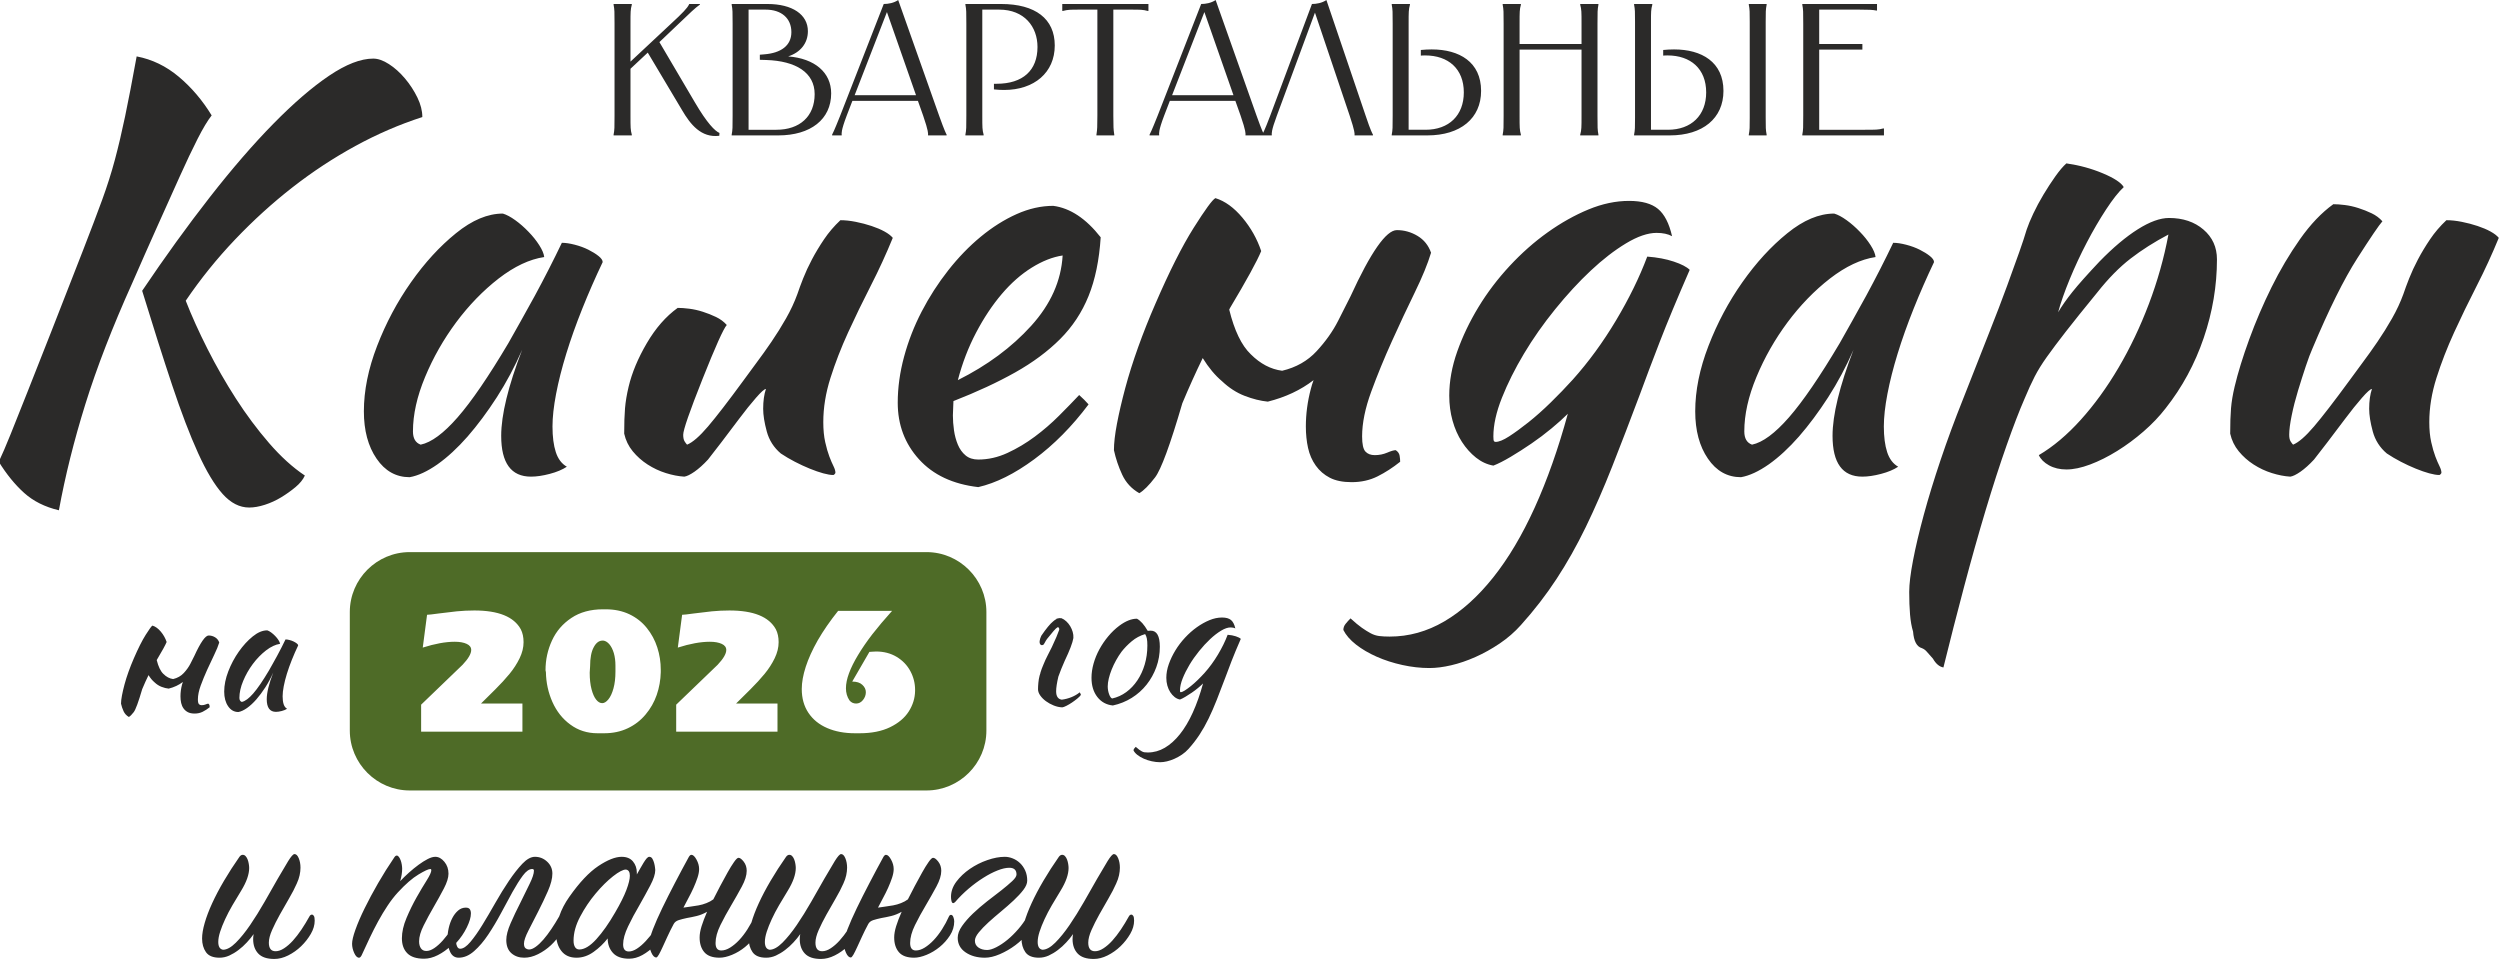
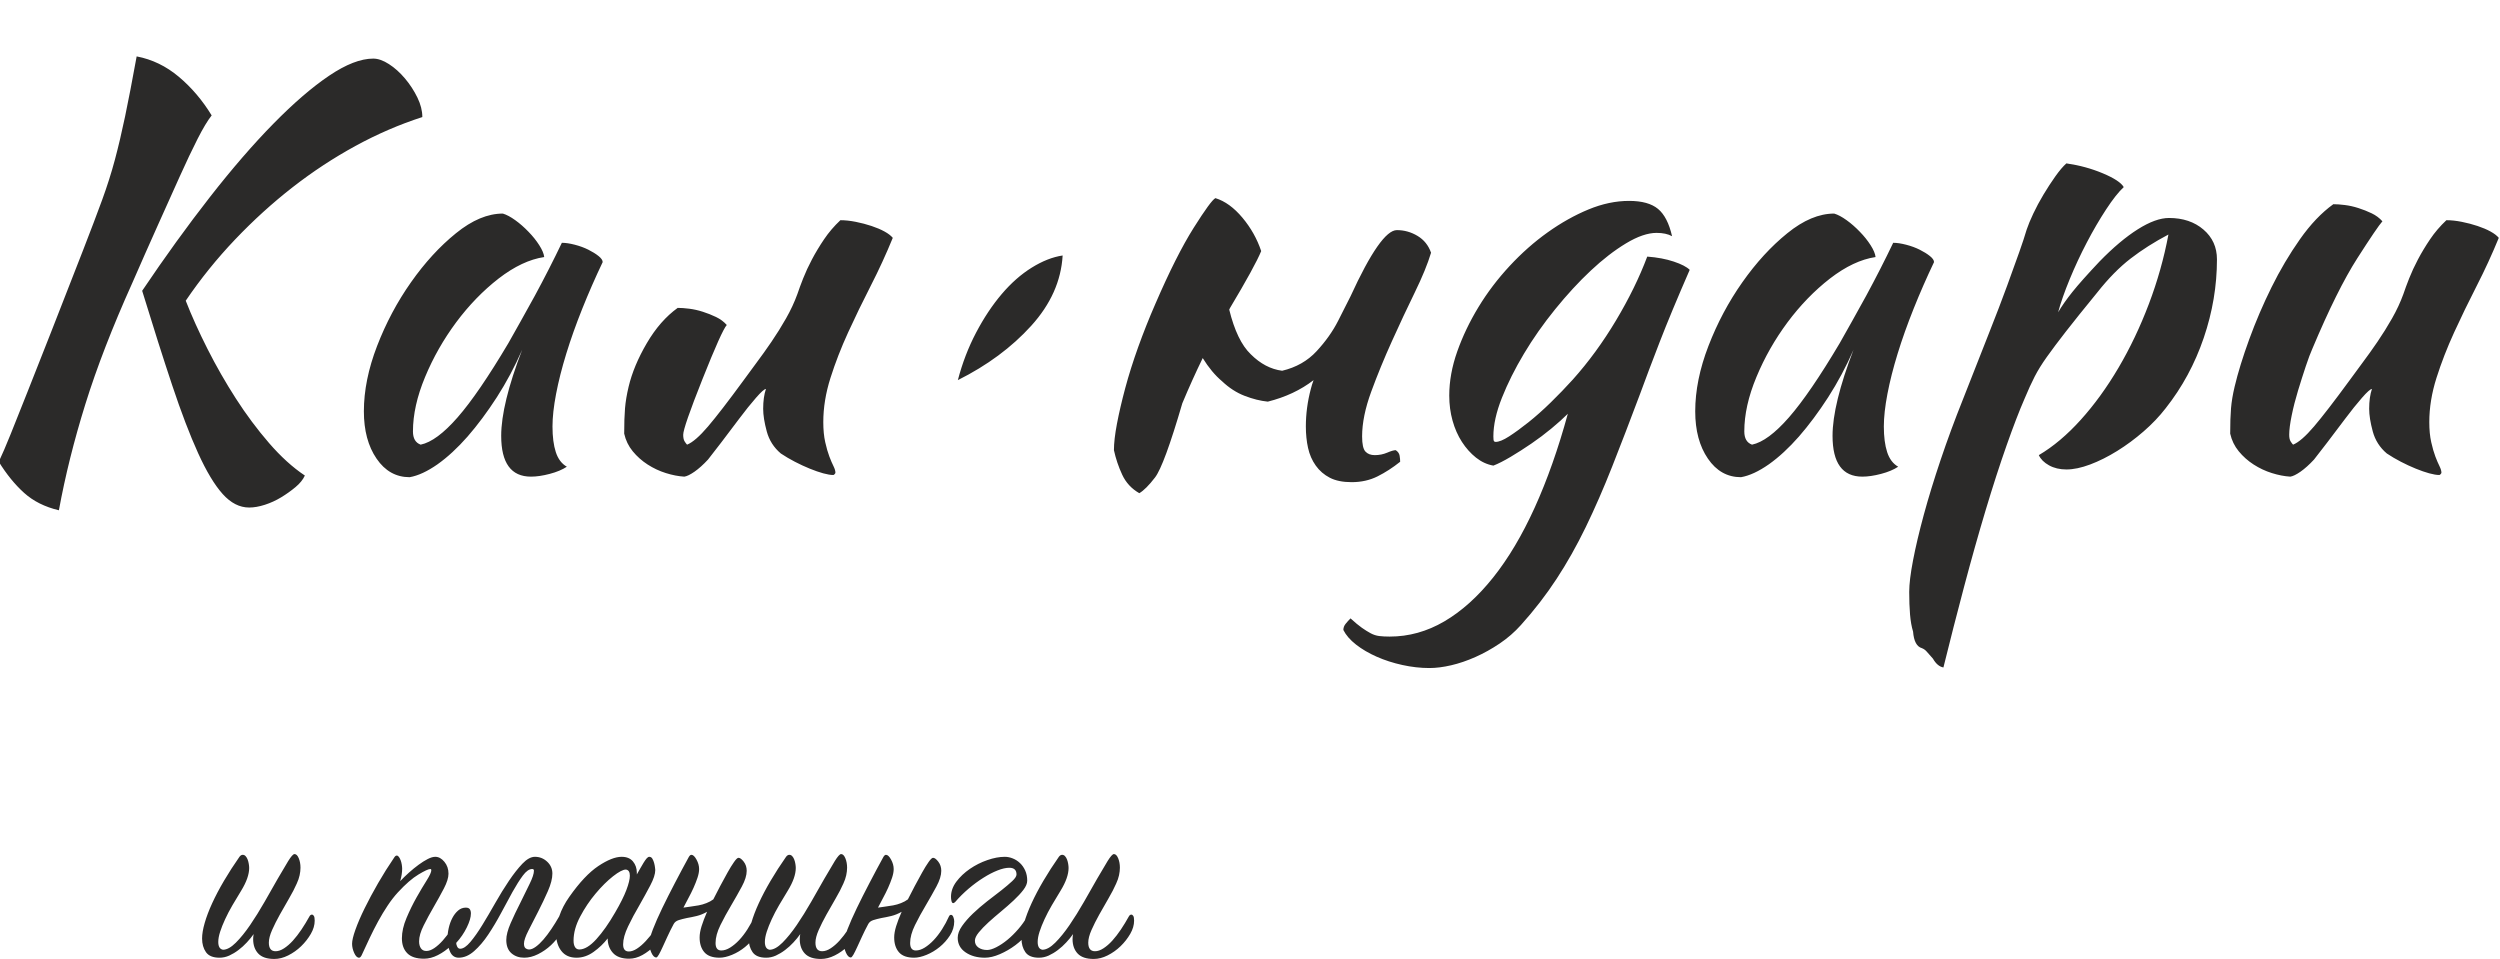
<svg xmlns="http://www.w3.org/2000/svg" xml:space="preserve" width="102.854mm" height="39.451mm" version="1.1" style="shape-rendering:geometricPrecision; text-rendering:geometricPrecision; image-rendering:optimizeQuality; fill-rule:evenodd; clip-rule:evenodd" viewBox="0 0 10285.4 3945.1">
  <defs>
    <style type="text/css"> .fil1 {fill:#4E6B27} .fil2 {fill:#2B2A29;fill-rule:nonzero} .fil0 {fill:#2B2A29;fill-rule:nonzero} </style>
  </defs>
  <g id="Слой_x0020_1">
    <g id="_2645897585088">
-       <path class="fil0" d="M2524.42 16.42l0 3.08c3.86,20.09 3.86,29.35 3.86,78.01l0 378.45c0,48.66 0,57.93 -3.86,78.01l0 3.09 74.92 0 0 -3.09c-5.41,-20.08 -5.41,-29.35 -5.41,-78.01l0 -193.08 71.06 -66.43 141.34 237.12c33.98,57.92 78.01,114.3 152.93,105.03l0.77 -11.58c-18.54,-7.72 -50.98,-40.16 -101.18,-125.89l-145.97 -247.93 79.55 -75.69c47.88,-45.57 66.42,-64.1 87.27,-78.78l0 -2.31 -44.02 0 -1.54 3.08c-6.18,13.13 -24.72,33.22 -73.38,78.01l-166.83 156.02 0 -156.02c0,-48.66 0,-57.92 5.41,-78.01l0 -3.08 -74.92 0zm633.33 0l-147.52 0 0 3.08c3.86,20.09 3.86,29.35 3.86,78.01l0 378.58c0,48.53 0,57.8 -3.86,77.88l0 3.09 191.55 0c133.61,0 217.8,-66.29 217.8,-172.88 0,-86.37 -67.97,-143.53 -176.87,-152.15 50.2,-16.22 81.1,-54.07 81.1,-103.62 0,-68.74 -64.11,-111.99 -166.06,-111.99zm-78.01 517.47l0 -494.3 70.29 0c64.88,0 105.81,35.52 105.81,92.68 0,55.74 -43.25,85.86 -111.22,91.26l-18.53 1.55 0 20.98 26.26 0.77c122.03,3.86 199.26,51.75 199.26,140.44 0,91.14 -61.01,146.62 -157.56,146.62l-114.31 0zm556.1 -517.47l-179.18 459.54c-25.49,64.11 -30.9,73.38 -33.22,78.01l0 3.09 39.39 0 0 -3.09c0,-4.63 -3.86,-13.9 20.86,-78.78l23.17 -60.24 269.55 0 21.62 61.01c22.4,64.88 20.09,73.38 20.09,78.01l0 3.09 76.46 0 0 -3.09c-2.32,-4.63 -7.73,-13.13 -30.9,-78.01l-168.37 -475.76c-18.53,12.35 -40.93,16.22 -59.47,16.22zm-119.71 375.36l132.84 -342.15 119.72 342.15 -252.56 0zm602.43 -375.36l-146.75 0 0 3.08c3.86,20.09 3.86,29.35 3.86,78.01l0 378.45c0,48.66 0,57.93 -3.86,78.01l0 3.09 74.92 0 0 -3.09c-5.41,-20.08 -5.41,-29.35 -5.41,-78.01l0 -436.37 69.52 0c103.49,0 157.56,70.28 157.56,153.69 0,95.77 -59.48,151.38 -168.38,151.38l-10.81 0 0 23.17c14.68,1.55 28.58,2.32 41.71,2.32 124.35,0 208.53,-71.83 208.53,-183.05 0,-109.67 -79.55,-170.68 -220.89,-170.68zm251.79 0l0 28.57 3.09 0c20.08,-5.4 29.35,-5.4 70.28,-5.4l71.06 0 0 436.37c0,46.34 -0.78,57.16 -3.09,72.6l-0.78 5.41 0 3.09 73.38 0 0 -3.09 -0.77 -5.41c-2.32,-15.44 -3.09,-26.26 -3.09,-72.6l0 -436.37 71.05 0c40.94,0 50.21,0 70.29,5.4l3.09 0 0 -28.57 -354.51 0zm571.53 0l-179.18 459.54c-25.49,64.11 -30.9,73.38 -33.22,78.01l0 3.09 39.39 0 0 -3.09c0,-4.63 -3.86,-13.9 20.86,-78.78l23.17 -60.24 269.55 0 21.62 61.01c22.4,64.88 20.09,73.38 20.09,78.01l0 3.09 76.46 0 0 -3.09c-2.32,-4.63 -7.73,-13.13 -30.9,-78.01l-168.37 -475.76c-18.53,12.35 -40.93,16.22 -59.47,16.22zm-119.71 375.36l132.84 -342.15 119.72 342.15 -252.56 0zm826.41 165.28l0 -3.09c-2.32,-4.63 -8.49,-13.13 -30.12,-78.01l-161.42 -475.76c-18.54,12.35 -40.94,16.22 -59.47,16.22l-171.46 458.77c-24.72,65.65 -30.9,74.15 -33.22,78.78l0 3.09 39.39 0 0 -3.09c0,-4.63 -3.08,-13.9 20.86,-78.01l156.79 -424.02 142.88 424.02c21.63,64.88 20.08,73.38 20.08,78.01l0 3.09 75.69 0zm77.23 -540.64l0 3.08c3.86,20.09 3.86,29.35 3.86,78.01l0 378.45c0,48.66 0,57.93 -3.86,78.01l0 3.09 146.75 0c135.93,0 220.89,-70.28 220.89,-183.05 0,-118.94 -89.59,-170.69 -203.13,-170.69 -14.67,0 -29.35,0.78 -44.79,2.32l0 23.17c6.18,-0.77 11.58,-0.77 17.76,-0.77 95,0 159.11,54.84 159.11,152.15 0,94.23 -61.02,153.7 -157.56,153.7l-69.52 0 0 -436.38c0,-48.66 0,-57.92 5.41,-78.01l0 -3.08 -74.92 0zm775.44 0l0 3.08c5.41,20.09 5.41,29.35 5.41,78.01l0 83.42 -254.88 0 0 -83.42c0,-48.66 0,-57.92 5.41,-78.01l0 -3.08 -74.92 0 0 3.08c3.86,20.09 3.86,29.35 3.86,78.01l0 378.45c0,48.66 0,57.93 -3.86,78.01l0 3.09 74.92 0 0 -3.09c-5.41,-20.08 -5.41,-29.35 -5.41,-78.01l0 -271.86 254.88 0 0 271.86c0,48.66 0,57.93 -5.41,78.01l0 3.09 74.92 0 0 -3.09c-3.86,-20.08 -3.86,-29.35 -3.86,-78.01l0 -378.45c0,-48.66 0,-57.92 3.86,-78.01l0 -3.08 -74.92 0zm693.57 0l0 3.08c3.86,20.09 3.86,29.35 3.86,70.29l0 393.9c0,40.93 0,50.2 -3.86,70.28l0 3.09 73.37 0 0 -3.09c-3.86,-20.08 -3.86,-29.35 -3.86,-70.28l0 -393.9c0,-40.94 0,-50.2 3.86,-70.29l0 -3.08 -73.37 0zm-471.91 540.64l146.75 0c135.93,0 220.89,-70.28 220.89,-183.05 0,-118.94 -89.59,-170.69 -203.13,-170.69 -14.67,0 -29.35,0.78 -44.79,2.32l0 23.17c6.18,-0.77 11.58,-0.77 17.76,-0.77 95,0 159.11,54.84 159.11,152.15 0,94.23 -61.02,153.7 -157.56,153.7l-69.52 0 0 -444.1c0,-40.94 0,-50.2 5.41,-70.29l0 -3.08 -74.92 0 0 3.08c3.86,20.09 3.86,29.35 3.86,70.29l0 393.9c0,40.93 0,50.2 -3.86,70.28l0 3.09zm692.03 -540.64l0 3.08c3.86,20.09 3.86,29.35 3.86,78.01l0 378.45c0,48.66 0,57.93 -3.86,78.01l0 3.09 335.98 0 0 -28.58 -3.09 0c-20.09,5.41 -29.35,5.41 -78.01,5.41l-185.37 0 0 -329.79 177.65 0 0 -23.17 -177.65 0 0 -141.34 164.52 0c40.93,0 55.6,0.77 71.05,3.86l2.32 0 0 -27.03 -307.4 0z" />
-       <path class="fil0" d="M584.92 1196.34c93.78,-139.17 186.43,-267.37 277.95,-384.6 91.51,-117.23 178.87,-218.2 262.07,-302.91 83.19,-84.71 159.58,-150.51 229.17,-197.4 69.58,-46.9 130.09,-70.34 181.52,-70.34 19.66,0 41.22,7.56 64.66,22.69 23.45,15.12 45.38,34.79 65.8,58.99 20.43,24.2 37.44,50.3 51.06,78.28 13.61,27.99 20.42,54.84 20.42,80.55 -93.79,30.26 -185.68,69.96 -275.69,119.12 -90,49.17 -176.22,105.89 -258.66,170.18 -82.44,64.29 -161.1,135.76 -235.98,214.42 -74.87,78.66 -142.57,162.61 -203.07,251.86 24.2,62.02 54.07,128.2 89.62,198.54 35.55,70.34 74.5,138.41 116.86,204.21 42.35,65.8 87.73,126.68 136.14,182.65 48.4,55.97 97.56,100.59 147.48,133.87 -7.56,16.64 -20.42,32.52 -38.57,47.65 -18.15,15.13 -37.82,29.12 -59,41.98 -21.17,12.86 -43.49,23.07 -66.93,30.63 -23.45,7.56 -45,11.34 -64.67,11.34 -39.33,0 -75.63,-18.53 -108.91,-55.59 -33.28,-37.06 -66.94,-93.03 -100.97,-167.9 -34.04,-74.88 -69.58,-167.91 -106.64,-279.09 -37.06,-111.18 -78.28,-240.89 -123.66,-389.13zm-342.62 903.06c-57.48,-13.62 -105.13,-37.44 -142.95,-71.47 -37.82,-34.04 -72.61,-76.77 -104.37,-128.2 13.61,-28.74 29.87,-66.56 48.78,-113.45 18.91,-46.9 41.98,-104.76 69.2,-173.58 27.23,-68.83 59.75,-151.27 97.57,-247.32 37.82,-96.06 81.68,-208.37 131.6,-336.95 31.77,-81.68 57.86,-150.51 78.28,-206.48 20.42,-55.97 37.82,-110.8 52.19,-164.5 14.37,-53.7 28.36,-113.07 41.98,-178.12 13.61,-65.04 29.49,-147.48 47.65,-247.32 63.53,12.1 121.39,40.09 173.57,83.96 52.19,43.86 97.19,96.81 135.01,158.83 -16.64,21.17 -35.93,53.32 -57.86,96.43 -21.93,43.11 -46.51,94.92 -73.74,155.42 -27.23,60.51 -57.48,127.82 -90.76,201.95 -33.28,74.12 -68.07,152.77 -104.38,235.97 -81.68,181.52 -145.97,347.54 -192.86,498.05 -46.89,150.51 -83.2,296.1 -108.91,436.78zm2069.33 -1100.47c15.12,0 32.9,2.65 53.32,7.95 20.42,5.29 38.95,12.1 55.59,20.42 16.64,8.32 30.63,17.01 41.98,26.09 11.34,9.08 17.01,17.4 17.01,24.96 -30.25,63.53 -58.23,127.44 -83.95,191.73 -25.71,64.29 -47.65,125.93 -65.8,184.92 -18.15,59 -32.14,114.21 -41.98,165.64 -9.83,51.43 -14.75,96.05 -14.75,133.87 0,42.36 4.54,77.53 13.62,105.51 9.07,27.98 24.2,48.03 45.38,60.13 -18.15,12.1 -41.6,21.93 -70.34,29.49 -28.74,7.57 -54.46,11.35 -77.15,11.35 -81.68,0 -122.52,-55.97 -122.52,-167.91 0,-86.22 28.74,-204.21 86.22,-353.96 -30.25,69.2 -65.04,134.25 -104.37,195.51 -39.33,60.89 -79.42,114.59 -120.26,161.48 -40.84,46.51 -82.06,84.71 -123.66,114.21 -41.6,29.11 -79.79,46.89 -114.59,52.94 -55.96,0 -101.34,-25.34 -136.14,-76.39 -34.79,-50.67 -52.18,-115.72 -52.18,-194.76 0,-85.08 18.15,-174.71 54.45,-268.87 36.31,-94.17 82.82,-181.52 139.55,-262.07 56.72,-80.55 118.36,-147.87 184.92,-201.57 66.56,-54.07 130.85,-80.92 192.86,-80.92 15.13,4.54 32.15,13.61 51.06,27.23 18.91,13.61 37.06,29.49 54.45,47.64 17.4,17.78 32.15,36.31 44.25,55.22 12.1,18.9 18.91,35.17 20.42,48.78 -60.51,9.08 -122.9,38.57 -187.19,88.11 -64.29,49.92 -122.53,110.05 -174.72,180.01 -52.18,70.34 -94.92,145.22 -128.19,225.39 -33.28,79.79 -49.92,154.67 -49.92,223.87 0,28.74 10.59,46.89 31.76,54.46 43.87,-9.08 94.55,-46.52 152.03,-112.32 57.48,-65.8 127.06,-167.53 208.74,-305.18 15.13,-27.23 32.15,-57.48 51.06,-90.76 18.91,-33.28 38.19,-68.07 57.86,-104.37 19.66,-36.31 38.95,-72.99 57.86,-110.05 18.9,-37.06 36.68,-72.98 53.32,-107.78zm900.79 866.76c-28.74,-24.2 -48.03,-54.45 -57.86,-90.76 -9.83,-36.3 -14.75,-67.31 -14.75,-93.03 0,-31.76 3.78,-58.99 11.35,-81.68 -6.05,0 -19.67,12.1 -40.84,36.3 -21.18,24.21 -44.25,52.95 -69.21,86.23 -24.96,33.27 -49.54,65.8 -73.74,97.56 -24.2,31.77 -42.36,55.21 -54.46,70.34 -19.66,21.18 -38.19,37.82 -55.59,49.92 -17.39,12.1 -31.39,18.91 -41.97,20.42 -24.21,-1.51 -49.54,-6.43 -76.02,-14.75 -26.47,-8.32 -51.43,-20.04 -74.87,-35.17 -23.45,-15.12 -43.87,-33.28 -61.27,-54.45 -17.39,-21.18 -29.11,-45.38 -35.17,-72.61 0,-42.36 1.14,-77.15 3.41,-104.38 2.27,-27.22 7.18,-56.72 14.75,-88.49 13.61,-57.48 38.57,-117.23 74.87,-179.25 36.31,-62.02 78.66,-110.42 127.07,-145.21 13.61,0 29.49,1.13 47.65,3.4 18.15,2.27 36.68,6.43 55.59,12.48 18.91,6.05 37.06,13.23 54.45,21.55 17.4,8.32 32.15,19.29 44.25,32.91 -13.62,15.12 -46.89,89.24 -99.84,222.36 -52.94,133.11 -79.41,209.5 -79.41,229.17 0,12.1 1.89,21.17 5.67,27.22 3.78,6.05 7.19,10.59 10.21,13.62 22.69,-9.08 51.43,-34.04 86.22,-74.88 34.79,-40.84 83.2,-103.62 145.22,-188.33 15.13,-21.17 32.9,-45.38 53.32,-72.6 20.42,-27.23 41.22,-56.35 62.4,-87.36 21.18,-31.01 41.22,-63.15 60.13,-96.43 18.9,-33.28 34.41,-66.56 46.51,-99.84 6.05,-18.15 13.99,-39.71 23.83,-64.67 9.83,-24.95 21.93,-51.05 36.3,-78.28 14.37,-27.22 31.01,-54.83 49.92,-82.81 18.91,-27.99 41.22,-54.08 66.93,-78.28 19.67,0 40.84,2.26 63.53,6.8 22.69,4.54 44.25,10.21 64.67,17.02 20.42,6.81 38.2,14.37 53.32,22.69 15.13,8.32 26.47,17.02 34.04,26.09 -27.23,66.56 -57.48,132.36 -90.76,197.41 -33.28,65.04 -64.29,128.95 -93.03,191.73 -28.74,62.77 -52.94,125.17 -72.61,187.19 -19.66,62.02 -29.5,122.53 -29.5,181.52 0,31.77 2.65,59.37 7.95,82.82 5.29,23.44 10.96,43.11 17.01,58.99 6.05,15.88 11.73,29.12 17.02,39.71 5.29,10.59 7.94,19.66 7.94,27.23 0,1.51 -1.51,3.78 -4.54,6.8 -1.51,1.52 -3.02,2.27 -4.53,2.27 -10.59,0 -24.21,-2.27 -40.85,-6.8 -16.64,-4.54 -35.17,-10.97 -55.59,-19.29 -20.42,-8.32 -40.84,-17.77 -61.26,-28.36 -20.42,-10.59 -39.71,-21.94 -57.86,-34.04zm1316.02 -889.45c-6.05,93.79 -22.69,174.34 -49.91,241.65 -27.23,67.32 -66.18,126.31 -116.86,176.98 -50.67,50.68 -112.31,96.44 -184.92,137.28 -72.61,40.84 -157.32,80.17 -254.13,117.99 0,9.07 -0.38,18.53 -1.13,28.36 -0.76,9.83 -1.14,20.04 -1.14,30.63 0,19.67 1.52,40.09 4.54,61.26 3.03,21.18 8.32,40.85 15.88,59 7.57,18.15 18.16,32.9 31.77,44.24 13.61,11.35 31.01,17.02 52.19,17.02 40.84,0 80.92,-9.07 120.25,-27.23 39.33,-18.15 76.77,-40.46 112.32,-66.93 35.55,-26.47 68.83,-55.21 99.84,-86.22 31.01,-31.01 58.61,-59.38 82.81,-85.09 15.13,13.61 27.99,26.47 38.58,38.57 -68.07,90.76 -142.57,166.02 -223.5,225.77 -80.93,59.75 -157.7,97.94 -230.3,114.58 -104.38,-12.1 -185.68,-50.3 -243.92,-114.58 -58.24,-64.29 -87.36,-141.82 -87.36,-232.58 0,-62.02 8.7,-125.17 26.1,-189.46 17.39,-64.29 41.59,-126.31 72.6,-186.06 31.01,-59.75 67.32,-116.09 108.92,-169.04 41.59,-52.94 86.22,-99.08 133.87,-138.4 47.65,-39.33 96.81,-70.34 147.48,-93.03 50.68,-22.69 100.97,-34.04 150.89,-34.04 69.58,9.08 134.63,52.19 195.13,129.33zm-156.56 74.88c-40.84,6.05 -83.19,22.69 -127.06,49.92 -43.87,27.23 -85.09,63.53 -123.66,108.91 -38.57,45.38 -73.74,98.32 -105.51,158.83 -31.77,60.51 -56.72,125.55 -74.88,195.14 121.02,-60.51 221.61,-135.01 301.78,-223.5 80.17,-88.49 123.28,-184.92 129.33,-289.3zm1133.37 268.88c21.94,-43.11 38.95,-76.77 51.06,-100.97 83.19,-181.52 146.72,-272.28 190.59,-272.28 30.26,0 58.62,7.94 85.09,23.82 26.47,15.88 45,38.95 55.59,69.21 -13.61,45.38 -35.93,99.83 -66.94,163.36 -31.01,63.54 -62.39,130.47 -94.16,200.81 -31.77,70.34 -60.13,139.54 -85.09,207.61 -24.96,68.07 -37.44,129.34 -37.44,183.79 0,31.77 4.54,52.57 13.62,62.4 9.07,9.83 21.93,14.75 38.57,14.75 18.15,0 35.17,-3.4 51.05,-10.21 15.89,-6.81 27.61,-10.21 35.17,-10.21 9.08,6.05 14.37,13.61 15.89,22.69 1.51,9.07 2.27,17.39 2.27,24.96 -30.26,24.2 -61.27,44.24 -93.03,60.13 -31.77,15.88 -67.32,23.82 -106.65,23.82 -36.3,0 -66.18,-6.05 -89.62,-18.15 -23.45,-12.1 -42.73,-28.74 -57.86,-49.92 -15.13,-21.18 -25.72,-45.38 -31.77,-72.61 -6.05,-27.23 -9.07,-56.72 -9.07,-88.49 0,-51.43 6.8,-102.86 20.42,-154.29 3.02,-12.1 6.8,-24.2 11.34,-36.3 -52.94,40.84 -115.72,70.33 -188.32,88.49 -30.26,-3.03 -62.02,-10.97 -95.3,-23.83 -33.28,-12.86 -64.29,-32.9 -93.03,-60.13 -28.74,-24.2 -55.21,-55.97 -79.42,-95.29 -28.74,58.99 -56.72,121.01 -83.95,186.05 -49.92,170.93 -87.36,272.66 -112.31,305.18 -24.96,32.53 -46.52,54.08 -64.67,64.67 -31.77,-18.15 -55.21,-43.49 -70.34,-76.01 -15.13,-32.52 -26.47,-66.18 -34.04,-100.97 0,-28.74 4.16,-65.05 12.48,-108.91 8.32,-43.87 19.67,-92.65 34.04,-146.35 14.37,-53.7 32.14,-110.05 53.32,-169.04 21.18,-59 44.62,-117.99 70.34,-176.99 57.48,-133.11 110.05,-237.49 157.7,-313.12 47.64,-75.63 77.52,-116.47 89.62,-122.52 39.33,12.1 76.39,38.95 111.18,80.54 34.79,41.6 60.51,87.36 77.15,137.28 -16.64,40.84 -59.75,119.5 -129.34,235.98 0,1.51 -0.75,3.02 -2.26,4.53 21.17,86.23 50.67,147.49 88.49,183.79 39.33,39.33 82.44,62.02 129.33,68.07 57.48,-13.61 104.75,-40.46 141.81,-80.55 37.06,-40.08 66.56,-81.68 88.49,-124.79zm21.56 1271.77c0,-9.07 3.02,-17.39 9.07,-24.96 6.05,-7.56 12.86,-15.12 20.42,-22.69 18.15,16.64 33.66,29.5 46.52,38.58 12.85,9.07 24.96,16.64 36.3,22.69 11.35,6.05 23.07,9.83 35.17,11.34 12.1,1.51 26.47,2.27 43.11,2.27 78.66,0 153.54,-20.8 224.63,-62.4 71.1,-41.6 138.03,-101.72 200.81,-180.38 62.77,-78.66 119.88,-174.72 171.31,-288.17 51.43,-113.45 96.81,-242.02 136.14,-385.73 -18.15,18.16 -40.47,38.2 -66.94,60.13 -26.47,21.94 -54.08,42.74 -82.82,62.4 -28.74,19.66 -57.1,37.82 -85.08,54.46 -27.99,16.64 -51.81,28.74 -71.48,36.3 -25.71,-4.54 -49.54,-15.5 -71.47,-32.9 -21.93,-17.4 -41.22,-38.95 -57.86,-64.67 -16.64,-25.71 -29.5,-54.83 -38.57,-87.35 -9.08,-32.53 -13.62,-66.94 -13.62,-103.24 0,-59 10.97,-119.5 32.9,-181.52 21.94,-62.02 51.06,-122.91 87.36,-182.66 36.3,-59.75 79.04,-116.09 128.2,-169.04 49.16,-52.94 101.35,-99.08 156.56,-138.41 55.21,-39.33 111.18,-70.71 167.91,-94.16 56.72,-23.45 112.31,-35.17 166.77,-35.17 52.94,0 92.65,10.97 119.12,32.9 26.47,21.93 45.76,59.37 57.86,112.32 -16.64,-9.08 -37.82,-13.62 -63.53,-13.62 -36.31,0 -78.28,14.37 -125.93,43.11 -47.65,28.74 -96.06,66.18 -145.22,112.32 -49.16,46.13 -97.94,99.08 -146.35,158.83 -48.4,59.75 -91.14,120.63 -128.2,182.65 -37.06,62.02 -67.31,122.53 -90.76,181.52 -23.44,59 -35.17,111.94 -35.17,158.83 0,10.59 0.76,17.02 2.27,19.29 1.51,2.27 3.78,3.4 6.81,3.4 13.61,0 32.14,-7.56 55.59,-22.69 23.45,-15.12 49.92,-34.41 79.41,-57.86 29.5,-23.44 60.13,-50.67 91.9,-81.68 31.76,-31.01 62.02,-62.4 90.76,-94.16 65.04,-72.61 124.42,-153.92 178.12,-243.92 53.7,-90.01 96.43,-177.36 128.19,-262.07 40.85,3.02 77.15,9.83 108.92,20.42 31.76,10.59 53.7,21.93 65.8,34.04 -51.43,117.98 -92.65,217.06 -123.66,297.23 -31.01,80.18 -57.86,151.27 -80.55,213.29 -40.85,108.91 -79.04,208.37 -114.59,298.37 -35.55,90.01 -71.85,173.2 -108.91,249.59 -37.06,76.39 -77.15,147.49 -120.26,213.29 -43.11,65.8 -91.89,128.95 -146.35,189.46 -25.71,28.74 -54.83,54.08 -87.35,76.01 -32.53,21.94 -65.8,40.47 -99.84,55.59 -34.03,15.13 -67.31,26.47 -99.84,34.04 -32.52,7.56 -62.39,11.34 -89.62,11.34 -36.31,0 -73.37,-4.16 -111.18,-12.48 -37.82,-8.32 -72.99,-19.66 -105.51,-34.03 -32.52,-14.37 -60.89,-31.01 -85.09,-49.92 -24.2,-18.91 -41.6,-38.95 -52.18,-60.13zm2262.19 -1592.84c15.12,0 32.9,2.65 53.32,7.95 20.42,5.29 38.95,12.1 55.59,20.42 16.64,8.32 30.63,17.01 41.98,26.09 11.34,9.08 17.01,17.4 17.01,24.96 -30.25,63.53 -58.23,127.44 -83.95,191.73 -25.71,64.29 -47.65,125.93 -65.8,184.92 -18.15,59 -32.14,114.21 -41.98,165.64 -9.83,51.43 -14.75,96.05 -14.75,133.87 0,42.36 4.54,77.53 13.62,105.51 9.07,27.98 24.2,48.03 45.38,60.13 -18.15,12.1 -41.6,21.93 -70.34,29.49 -28.74,7.57 -54.46,11.35 -77.15,11.35 -81.68,0 -122.52,-55.97 -122.52,-167.91 0,-86.22 28.74,-204.21 86.22,-353.96 -30.25,69.2 -65.04,134.25 -104.37,195.51 -39.33,60.89 -79.42,114.59 -120.26,161.48 -40.84,46.51 -82.06,84.71 -123.66,114.21 -41.6,29.11 -79.79,46.89 -114.59,52.94 -55.96,0 -101.34,-25.34 -136.14,-76.39 -34.79,-50.67 -52.18,-115.72 -52.18,-194.76 0,-85.08 18.15,-174.71 54.45,-268.87 36.31,-94.17 82.82,-181.52 139.55,-262.07 56.72,-80.55 118.36,-147.87 184.92,-201.57 66.56,-54.07 130.85,-80.92 192.86,-80.92 15.13,4.54 32.15,13.61 51.06,27.23 18.91,13.61 37.06,29.49 54.45,47.64 17.4,17.78 32.15,36.31 44.25,55.22 12.1,18.9 18.91,35.17 20.42,48.78 -60.51,9.08 -122.9,38.57 -187.19,88.11 -64.29,49.92 -122.53,110.05 -174.72,180.01 -52.18,70.34 -94.92,145.22 -128.19,225.39 -33.28,79.79 -49.92,154.67 -49.92,223.87 0,28.74 10.59,46.89 31.76,54.46 43.87,-9.08 94.55,-46.52 152.03,-112.32 57.48,-65.8 127.06,-167.53 208.74,-305.18 15.13,-27.23 32.15,-57.48 51.06,-90.76 18.91,-33.28 38.19,-68.07 57.86,-104.37 19.66,-36.31 38.95,-72.99 57.86,-110.05 18.9,-37.06 36.68,-72.98 53.32,-107.78zm117.99 1667.72c-21.18,-6.05 -33.28,-28.74 -36.31,-68.07 -6.05,-19.67 -10.21,-43.11 -12.48,-70.34 -2.27,-27.23 -3.4,-58.24 -3.4,-93.03 0,-31.77 5.29,-75.25 15.88,-130.47 10.59,-55.21 25.34,-117.61 44.25,-187.19 18.91,-69.58 41.97,-144.84 69.2,-225.76 27.23,-80.93 57.48,-162.99 90.76,-246.19 40.84,-104.37 76.39,-194.76 106.64,-271.15 30.26,-76.39 55.6,-142.57 76.02,-198.53 20.42,-55.97 37.06,-102.11 49.91,-138.41 12.86,-36.31 23.07,-67.32 30.64,-93.03 6.05,-18.15 15.12,-40.09 27.22,-65.8 12.11,-25.72 26.1,-51.81 41.98,-78.28 15.88,-26.48 32.14,-51.43 48.78,-74.88 16.64,-23.45 31.77,-41.22 45.38,-53.32 52.95,7.56 102.87,21.18 149.76,40.84 46.89,19.66 75.63,38.57 86.22,56.73 -21.18,19.66 -45.38,50.29 -72.61,91.89 -27.23,41.6 -53.7,86.98 -79.41,136.14 -25.72,49.16 -49.16,99.46 -70.34,150.89 -21.18,51.43 -37.06,96.81 -47.65,136.14 15.13,-25.72 34.79,-53.7 58.99,-83.95 24.21,-30.26 61.27,-71.86 111.18,-124.8 55.97,-57.48 108.54,-101.73 157.7,-132.74 49.16,-31.01 91.89,-46.51 128.2,-46.51 57.48,0 104.75,15.88 141.81,47.65 37.06,31.76 55.59,72.61 55.59,122.52 0,108.92 -18.15,216.69 -54.46,323.34 -36.3,106.64 -88.49,203.07 -156.56,289.29 -25.71,33.28 -55.96,65.05 -90.76,95.3 -34.79,30.26 -71.09,57.11 -108.91,80.55 -37.81,23.45 -74.88,41.98 -111.18,55.59 -36.3,13.62 -68.83,20.42 -97.57,20.42 -27.22,0 -51.05,-5.67 -71.47,-17.01 -20.42,-11.35 -34.41,-25.34 -41.98,-41.98 59,-34.79 116.48,-83.2 172.45,-145.22 55.97,-62.02 107.78,-133.49 155.42,-214.42 47.65,-80.93 89.25,-168.28 124.8,-262.07 35.55,-93.78 62.4,-189.08 80.55,-285.89 -57.48,30.25 -109.29,63.15 -155.43,98.7 -46.13,35.55 -91.89,82.06 -137.27,139.54 -54.46,66.56 -97.57,120.26 -129.34,161.1 -31.76,40.85 -57.85,75.64 -78.28,104.38 -20.42,28.74 -37.06,55.59 -49.91,80.55 -12.86,24.96 -26.85,55.59 -41.98,91.89 -21.18,48.41 -45.76,112.32 -73.74,191.73 -27.99,79.42 -56.73,168.29 -86.22,266.61 -29.5,98.32 -59,203.07 -88.5,314.26 -29.49,111.18 -57.86,221.98 -85.08,332.4 -16.64,-3.02 -31.01,-15.12 -43.11,-36.3 -12.11,-13.61 -20.8,-23.45 -26.1,-29.5 -5.29,-6.05 -11.72,-10.59 -19.28,-13.61zm1912.76 -800.96c-28.74,-24.2 -48.03,-54.45 -57.86,-90.76 -9.83,-36.3 -14.75,-67.31 -14.75,-93.03 0,-31.76 3.78,-58.99 11.35,-81.68 -6.05,0 -19.67,12.1 -40.84,36.3 -21.18,24.21 -44.25,52.95 -69.21,86.23 -24.96,33.27 -49.54,65.8 -73.74,97.56 -24.2,31.77 -42.36,55.21 -54.46,70.34 -19.66,21.18 -38.19,37.82 -55.59,49.92 -17.39,12.1 -31.39,18.91 -41.97,20.42 -24.21,-1.51 -49.54,-6.43 -76.02,-14.75 -26.47,-8.32 -51.43,-20.04 -74.87,-35.17 -23.45,-15.12 -43.87,-33.28 -61.27,-54.45 -17.39,-21.18 -29.11,-45.38 -35.17,-72.61 0,-42.36 1.14,-77.15 3.41,-104.38 2.27,-27.22 7.18,-56.72 14.75,-88.49 13.61,-57.48 33.65,-122.52 60.13,-195.13 26.47,-72.61 57.1,-144.08 91.89,-214.42 34.79,-70.34 73.74,-136.14 116.85,-197.4 43.11,-61.27 88.87,-109.29 137.28,-144.09 13.61,0 29.49,1.14 47.65,3.41 18.15,2.27 36.68,6.43 55.59,12.48 18.91,6.05 37.06,13.23 54.45,21.55 17.4,8.32 32.15,19.29 44.25,32.9 -13.62,15.13 -48.03,65.8 -103.24,152.03 -55.21,86.22 -116.85,210.26 -184.92,372.11 -7.57,16.64 -16.64,40.84 -27.23,72.61 -10.59,31.77 -21.18,65.04 -31.77,99.84 -10.59,34.79 -19.28,68.82 -26.09,102.1 -6.81,33.28 -10.21,59.75 -10.21,79.42 0,12.1 1.89,21.17 5.67,27.22 3.78,6.05 7.19,10.59 10.21,13.62 22.69,-9.08 51.43,-34.04 86.22,-74.88 34.79,-40.84 83.2,-103.62 145.22,-188.33 15.13,-21.17 32.9,-45.38 53.32,-72.6 20.42,-27.23 41.22,-56.35 62.4,-87.36 21.18,-31.01 41.22,-63.15 60.13,-96.43 18.9,-33.28 34.41,-66.56 46.51,-99.84 6.05,-18.15 13.99,-39.71 23.83,-64.67 9.83,-24.95 21.93,-51.05 36.3,-78.28 14.37,-27.22 31.01,-54.83 49.92,-82.81 18.91,-27.99 41.22,-54.08 66.93,-78.28 19.67,0 40.84,2.26 63.53,6.8 22.69,4.54 44.25,10.21 64.67,17.02 20.42,6.81 38.2,14.37 53.32,22.69 15.13,8.32 26.47,17.02 34.04,26.09 -27.23,66.56 -57.48,132.36 -90.76,197.41 -33.28,65.04 -64.29,128.95 -93.03,191.73 -28.74,62.77 -52.94,125.17 -72.61,187.19 -19.66,62.02 -29.5,122.53 -29.5,181.52 0,31.77 2.65,59.37 7.95,82.82 5.29,23.44 10.96,43.11 17.01,58.99 6.05,15.88 11.73,29.12 17.02,39.71 5.29,10.59 7.94,19.66 7.94,27.23 0,1.51 -1.51,3.78 -4.54,6.8 -1.51,1.52 -3.02,2.27 -4.53,2.27 -10.59,0 -24.21,-2.27 -40.85,-6.8 -16.64,-4.54 -35.17,-10.97 -55.59,-19.29 -20.42,-8.32 -40.84,-17.77 -61.26,-28.36 -20.42,-10.59 -39.71,-21.94 -57.86,-34.04z" />
-       <path class="fil1" d="M1685.54 2271.47l2126.26 0c135.5,0 246.37,110.86 246.37,246.37l0 487.88c0,135.5 -110.87,246.37 -246.37,246.37l-2126.26 0c-135.5,0 -246.37,-110.87 -246.37,-246.37l0 -487.88c0,-135.51 110.87,-246.37 246.37,-246.37zm71.41 257.85c5.9,0 21.98,-1.74 47.99,-5.36 26.01,-3.48 50.94,-6.43 74.53,-8.85 23.73,-2.27 47.72,-3.48 72.12,-3.48 99.07,0 162.74,25.74 191.03,77.35 7.64,14.88 11.39,32.57 11.39,52.95 0,21.85 -5.36,43.83 -16.22,66.22 -10.86,22.39 -24.67,43.83 -41.42,64.21 -16.76,20.38 -36.2,41.56 -58.18,63.41 -21.85,21.85 -41.69,41.42 -59.25,58.71l170.38 0 0 115.82 -416.77 0 0 -111.13 170.65 -164.21c23.59,-25.07 35.39,-45.31 35.39,-60.86 0,-10.99 -6.17,-19.3 -18.63,-25.07 -12.47,-5.76 -28.69,-8.71 -48.93,-8.71 -37.94,0 -81.77,8.04 -131.78,23.99l17.7 -134.99zm723.75 -22.52l11.39 0c36.33,0 68.77,6.84 97.32,20.38 28.55,13.67 52.28,32.31 71.45,56.17 19.3,23.86 33.78,50.53 43.3,80.29 9.65,29.63 14.34,60.33 14.34,92.1l0 9.78c-0.8,32.44 -6.3,63.54 -16.62,93.44 -10.32,29.76 -25.6,56.57 -45.71,80.43 -19.97,24.13 -44.37,43.03 -73.19,56.7 -28.96,13.81 -61.4,20.65 -97.19,20.65l-27.48 0c-42.36,0 -79.76,-11.93 -111.93,-35.8 -31.91,-23.19 -56.44,-54.29 -73.73,-93.03 -17.03,-38.47 -25.87,-79.22 -26.68,-122.39 0,-0.53 -0.27,-1.87 -0.8,-4.02 -0.54,-2.01 -0.81,-3.35 -0.81,-3.89 0,-43.16 8.85,-83.91 26.54,-122.25 17.57,-38.34 44.24,-69.31 79.9,-93.03 35.52,-23.73 78.82,-35.53 129.9,-35.53zm51.34 239.69l0 -8.18c0,-18.63 -2.15,-35.52 -6.57,-51.07 -4.69,-15.69 -10.99,-27.89 -18.63,-36.87 -7.78,-8.84 -15.96,-13.8 -24.54,-14.88l-3.21 0c-14.61,0 -26.81,9.12 -36.47,27.48 -9.92,18.1 -14.87,44.37 -14.87,78.83 0,2.68 -0.27,6.97 -0.81,13 -0.54,5.76 -0.8,9.92 -0.8,12.6 0,26.68 2.54,49.33 7.5,68.23 4.96,18.77 11.26,33.11 19.04,42.76 7.64,9.66 15.95,14.48 24.93,14.48 8.31,0 16.76,-5.09 25.2,-15.41 8.58,-10.33 15.55,-25.47 21.05,-45.18 5.5,-19.7 8.18,-43.03 8.18,-69.71l0 -16.08zm274.27 -217.17c5.9,0 21.98,-1.74 47.99,-5.36 26.01,-3.48 50.94,-6.43 74.53,-8.85 23.73,-2.27 47.72,-3.48 72.12,-3.48 99.07,0 162.74,25.74 191.03,77.35 7.64,14.88 11.39,32.57 11.39,52.95 0,21.85 -5.36,43.83 -16.22,66.22 -10.86,22.39 -24.67,43.83 -41.42,64.21 -16.76,20.38 -36.2,41.56 -58.18,63.41 -21.85,21.85 -41.69,41.42 -59.25,58.71l170.38 0 0 115.82 -416.77 0 0 -111.13 170.65 -164.21c23.59,-25.07 35.39,-45.31 35.39,-60.86 0,-10.99 -6.17,-19.3 -18.63,-25.07 -12.47,-5.76 -28.69,-8.71 -48.93,-8.71 -37.94,0 -81.77,8.04 -131.78,23.99l17.7 -134.99zm641.84 -16.08l221.99 0c-31.1,34.58 -58.18,66.62 -81.24,96.25 -22.65,29.49 -42.36,58.04 -58.71,85.39 -16.49,27.34 -28.96,52.41 -37.27,75.07 -8.44,22.79 -12.6,43.43 -12.6,61.66 0,18.9 4.83,35.52 14.48,49.87 7.1,8.71 16.22,13 27.48,13 10.99,0 20.38,-4.83 28.15,-14.48 7.91,-9.78 11.8,-20.51 11.8,-32.3 0,-11.26 -4.83,-21.32 -14.35,-30.16 -9.51,-8.99 -23.32,-13.41 -41.69,-13.41l70.65 -122.12c2.68,0 6.7,-0.27 12.2,-0.81 5.76,-0.53 10.86,-0.8 15.28,-0.8 31.9,0 60.06,7.37 84.59,21.98 24.39,14.75 43.16,34.19 56.3,58.45 13,24.13 19.57,49.73 19.57,76.95l0 5.09c-0.54,29.89 -9.25,57.91 -26.14,84.45 -16.89,26.41 -42.49,47.86 -76.68,64.48 -34.31,16.62 -76,24.94 -125.2,24.94l-19.17 0c-43.17,0 -81.37,-7.11 -114.48,-21.45 -33.11,-14.21 -58.72,-35.12 -77.08,-62.47 -18.37,-27.48 -27.48,-60.19 -27.48,-98.13 0,-27.21 5.49,-57.64 16.35,-91.29 10.86,-33.64 27.35,-70.1 49.6,-109.25 22.52,-39.01 50.41,-79.36 83.65,-120.91z" />
-       <path class="fil0" d="M783.59 2730.15c6.8,-13.35 12.07,-23.78 15.82,-31.27 25.77,-56.23 45.45,-84.35 59.04,-84.35 9.37,0 18.15,2.46 26.35,7.38 8.2,4.92 13.94,12.07 17.22,21.44 -4.21,14.06 -11.13,30.93 -20.73,50.61 -9.61,19.67 -19.33,40.41 -29.17,62.2 -9.84,21.79 -18.63,43.22 -26.36,64.31 -7.73,21.08 -11.59,40.06 -11.59,56.93 0,9.84 1.4,16.28 4.21,19.33 2.81,3.04 6.8,4.57 11.95,4.57 5.62,0 10.9,-1.06 15.82,-3.17 4.92,-2.11 8.55,-3.16 10.89,-3.16 2.81,1.87 4.45,4.22 4.92,7.03 0.47,2.81 0.7,5.39 0.7,7.73 -9.37,7.5 -18.97,13.71 -28.81,18.63 -9.84,4.92 -20.86,7.38 -33.04,7.38 -11.24,0 -20.5,-1.88 -27.76,-5.63 -7.26,-3.75 -13.24,-8.9 -17.92,-15.46 -4.69,-6.56 -7.97,-14.06 -9.84,-22.49 -1.88,-8.44 -2.81,-17.57 -2.81,-27.41 0,-15.93 2.1,-31.86 6.32,-47.8 0.94,-3.74 2.11,-7.49 3.52,-11.24 -16.4,12.65 -35.85,21.79 -58.34,27.41 -9.37,-0.94 -19.21,-3.4 -29.52,-7.38 -10.31,-3.98 -19.91,-10.19 -28.82,-18.63 -8.9,-7.49 -17.1,-17.33 -24.6,-29.52 -8.9,18.28 -17.57,37.49 -26,57.64 -15.47,52.95 -27.06,84.46 -34.79,94.53 -7.74,10.08 -14.41,16.75 -20.04,20.03 -9.84,-5.62 -17.1,-13.47 -21.78,-23.54 -4.69,-10.08 -8.2,-20.5 -10.55,-31.28 0,-8.9 1.29,-20.15 3.87,-33.74 2.58,-13.59 6.09,-28.7 10.54,-45.33 4.45,-16.63 9.96,-34.09 16.52,-52.36 6.56,-18.28 13.82,-36.55 21.79,-54.83 17.8,-41.23 34.09,-73.56 48.85,-96.99 14.76,-23.43 24.01,-36.08 27.76,-37.95 12.18,3.75 23.66,12.06 34.44,24.95 10.77,12.88 18.74,27.06 23.89,42.52 -5.15,12.65 -18.5,37.02 -40.06,73.1 0,0.47 -0.23,0.93 -0.7,1.4 6.56,26.71 15.7,45.69 27.41,56.93 12.18,12.19 25.54,19.22 40.06,21.09 17.81,-4.22 32.45,-12.53 43.93,-24.95 11.48,-12.42 20.62,-25.3 27.41,-38.66zm391.14 -99.45c4.69,0 10.19,0.82 16.52,2.46 6.32,1.64 12.06,3.75 17.22,6.32 5.15,2.58 9.48,5.28 13,8.09 3.51,2.81 5.27,5.39 5.27,7.73 -9.37,19.68 -18.04,39.48 -26,59.39 -7.97,19.91 -14.76,39.01 -20.39,57.28 -5.62,18.28 -9.95,35.38 -13,51.31 -3.05,15.93 -4.57,29.75 -4.57,41.47 0,13.12 1.41,24.01 4.22,32.68 2.81,8.67 7.5,14.88 14.06,18.63 -5.63,3.74 -12.89,6.79 -21.79,9.13 -8.91,2.35 -16.87,3.52 -23.9,3.52 -25.3,0 -37.95,-17.34 -37.95,-52.01 0,-26.71 8.9,-63.26 26.7,-109.65 -9.37,21.44 -20.14,41.59 -32.33,60.56 -12.18,18.86 -24.6,35.5 -37.25,50.02 -12.65,14.41 -25.42,26.24 -38.3,35.38 -12.89,9.02 -24.72,14.53 -35.5,16.4 -17.33,0 -31.39,-7.85 -42.17,-23.66 -10.77,-15.7 -16.16,-35.85 -16.16,-60.33 0,-26.36 5.62,-54.12 16.86,-83.29 11.25,-29.17 25.66,-56.23 43.23,-81.18 17.57,-24.95 36.67,-45.8 57.28,-62.43 20.62,-16.76 40.53,-25.07 59.74,-25.07 4.69,1.4 9.96,4.21 15.82,8.43 5.86,4.22 11.48,9.14 16.87,14.76 5.39,5.51 9.95,11.25 13.7,17.1 3.75,5.86 5.86,10.9 6.33,15.12 -18.74,2.81 -38.07,11.94 -57.99,27.29 -19.91,15.46 -37.95,34.09 -54.12,55.76 -16.16,21.79 -29.4,44.98 -39.71,69.82 -10.31,24.71 -15.46,47.91 -15.46,69.34 0,8.91 3.28,14.53 9.84,16.87 13.59,-2.81 29.29,-14.41 47.09,-34.79 17.81,-20.38 39.36,-51.89 64.66,-94.53 4.69,-8.44 9.96,-17.81 15.82,-28.12 5.85,-10.31 11.83,-21.08 17.92,-32.33 6.09,-11.24 12.07,-22.61 17.92,-34.09 5.86,-11.48 11.37,-22.6 16.52,-33.38z" />
-       <path class="fil0" d="M4380.26 2719.07c-9.84,22.02 -18.51,43.57 -26.01,64.66 -6.09,25.77 -9.14,45.92 -9.14,60.44 0,20.62 7.74,32.1 23.2,34.44 14.06,-1.87 27.41,-5.39 40.06,-10.54 12.65,-5.15 23.9,-11.71 33.74,-19.68 2.81,4.22 4.45,7.73 4.92,10.54 -2.81,4.22 -7.62,9.14 -14.41,14.76 -6.8,5.63 -14.18,11.13 -22.14,16.52 -7.97,5.39 -15.7,9.96 -23.19,13.71 -7.5,3.74 -13.12,5.85 -16.87,6.32 -11.72,-0.47 -23.43,-3.04 -35.15,-7.73 -11.71,-4.69 -22.37,-10.54 -31.98,-17.57 -9.6,-7.03 -17.45,-14.88 -23.54,-23.55 -6.09,-8.67 -9.14,-17.22 -9.14,-25.65 0,-7.97 0.47,-16.99 1.41,-27.06 0.94,-10.07 2.58,-19.56 4.92,-28.47 0.93,-3.74 2.11,-7.49 3.51,-11.24l0 -1.41c3.28,-10.77 7.26,-21.55 11.95,-32.33 5.62,-14.06 11.71,-27.29 18.27,-39.71 6.56,-12.42 12.19,-23.55 16.87,-33.38 15,-31.87 25.07,-55.53 30.23,-70.99 0.93,-4.69 -0.71,-8.44 -4.92,-11.25 -5.63,2.81 -11.72,8.2 -18.28,16.17 -4.68,6.09 -10.66,13.35 -17.92,21.79 -7.26,8.43 -11.83,14.4 -13.71,17.92 -1.87,3.51 -3.63,6.68 -5.27,9.49 -1.64,2.81 -2.93,4.92 -3.86,6.32 -5.16,3.75 -9.61,3.75 -13.36,0 -2.81,-3.28 -3.86,-8.08 -3.16,-14.41 0.7,-6.32 2.93,-13.47 6.68,-21.43 20.14,-29.52 36.31,-49.2 48.49,-59.04 4.69,-4.22 9.37,-7.5 14.06,-9.84l0 -1.41c7.97,-2.34 14.76,-3.04 20.38,-2.11 7.03,2.81 13.71,7.15 20.03,13.01 6.33,5.85 11.72,12.53 16.17,20.03 4.45,7.49 7.85,15.34 10.19,23.54 2.34,8.2 3.28,16.52 2.81,24.95 -3.28,19.68 -15.23,51.08 -35.84,94.19zm198.2 183.44c-26.71,-2.81 -48.03,-14.53 -63.96,-35.14 -15.93,-20.62 -23.89,-46.86 -23.89,-78.72 0,-18.74 2.81,-38.19 8.43,-58.34 5.62,-20.15 13.59,-39.71 23.9,-58.69 10.31,-18.97 22.49,-36.9 36.55,-53.76 14.05,-16.87 29.28,-31.4 45.68,-43.58 25.77,-19.21 49.9,-28.82 72.39,-28.82 15,7.97 29.76,24.6 44.28,49.9 2.35,0 4.46,-0.11 6.33,-0.35 1.87,-0.23 3.98,-0.35 6.33,-0.35 24.83,0 37.25,22.02 37.25,66.07 0,29.52 -4.81,57.52 -14.41,83.99 -9.61,26.47 -22.96,50.49 -40.06,72.04 -17.11,21.56 -37.49,39.71 -61.15,54.47 -23.66,14.76 -49.55,25.19 -77.67,31.28zm35.85 -221.4c-7.97,10.78 -15.46,22.49 -22.49,35.14 -7.03,12.66 -13.12,25.42 -18.28,38.31 -5.15,12.89 -9.13,25.3 -11.95,37.25 -2.81,11.95 -4.21,22.61 -4.21,31.98 0,11.25 1.87,22.02 5.62,32.33 3.75,10.31 7.97,16.17 12.65,17.57 21.09,-4.68 40.42,-13.47 57.99,-26.35 17.57,-12.89 32.8,-28.94 45.68,-48.15 12.89,-19.21 22.96,-41 30.22,-65.36 7.27,-24.37 10.9,-50.38 10.9,-78.02 0,-12.18 -0.7,-21.79 -2.11,-28.82 -1.41,-7.03 -3.75,-13.12 -7.03,-18.27 -20.62,6.09 -39.01,15.93 -55.17,29.52 -16.17,13.59 -30.11,27.88 -41.82,42.87zm49.2 406.25c0,-2.81 0.94,-5.39 2.81,-7.73 1.88,-2.34 3.98,-4.69 6.33,-7.03 5.62,5.15 10.42,9.14 14.41,11.95 3.98,2.81 7.73,5.15 11.24,7.03 3.52,1.87 7.15,3.04 10.9,3.51 3.74,0.47 8.2,0.7 13.35,0.7 24.37,0 47.56,-6.44 69.58,-19.32 22.02,-12.89 42.76,-31.52 62.2,-55.88 19.45,-24.37 37.14,-54.12 53.07,-89.26 15.93,-35.15 29.99,-74.97 42.17,-119.49 -5.62,5.62 -12.53,11.83 -20.73,18.63 -8.2,6.79 -16.75,13.23 -25.66,19.33 -8.9,6.09 -17.69,11.71 -26.35,16.86 -8.67,5.16 -16.05,8.91 -22.14,11.25 -7.97,-1.41 -15.35,-4.8 -22.14,-10.19 -6.8,-5.39 -12.77,-12.07 -17.93,-20.03 -5.15,-7.97 -9.13,-16.99 -11.94,-27.06 -2.82,-10.08 -4.22,-20.74 -4.22,-31.98 0,-18.28 3.4,-37.02 10.19,-56.23 6.79,-19.21 15.81,-38.07 27.06,-56.58 11.24,-18.51 24.48,-35.96 39.71,-52.36 15.23,-16.4 31.39,-30.69 48.5,-42.88 17.1,-12.18 34.44,-21.9 52.01,-29.16 17.57,-7.27 34.79,-10.9 51.66,-10.9 16.4,0 28.7,3.4 36.9,10.19 8.2,6.8 14.17,18.39 17.92,34.79 -5.15,-2.81 -11.71,-4.21 -19.68,-4.21 -11.25,0 -24.25,4.45 -39.01,13.35 -14.76,8.9 -29.75,20.5 -44.98,34.79 -15.23,14.29 -30.34,30.69 -45.33,49.2 -15,18.51 -28.24,37.37 -39.72,56.58 -11.48,19.21 -20.85,37.96 -28.11,56.23 -7.26,18.27 -10.89,34.67 -10.89,49.2 0,3.28 0.23,5.27 0.7,5.97 0.47,0.71 1.17,1.06 2.11,1.06 4.21,0 9.95,-2.35 17.22,-7.03 7.26,-4.69 15.46,-10.66 24.6,-17.92 9.13,-7.27 18.62,-15.7 28.46,-25.31 9.84,-9.6 19.21,-19.32 28.12,-29.16 20.14,-22.5 38.54,-47.68 55.17,-75.56 16.63,-27.88 29.87,-54.94 39.71,-81.18 12.65,0.94 23.9,3.05 33.74,6.33 9.84,3.28 16.63,6.79 20.38,10.54 -15.93,36.55 -28.7,67.24 -38.3,92.07 -9.61,24.84 -17.93,46.86 -24.96,66.07 -12.65,33.74 -24.48,64.54 -35.49,92.42 -11.01,27.88 -22.26,53.66 -33.74,77.32 -11.48,23.66 -23.89,45.68 -37.25,66.07 -13.35,20.38 -28.46,39.94 -45.33,58.68 -7.97,8.91 -16.99,16.75 -27.06,23.55 -10.08,6.79 -20.38,12.53 -30.93,17.22 -10.54,4.68 -20.85,8.2 -30.92,10.54 -10.08,2.34 -19.33,3.52 -27.76,3.52 -11.25,0 -22.73,-1.29 -34.44,-3.87 -11.72,-2.58 -22.61,-6.09 -32.69,-10.54 -10.07,-4.45 -18.86,-9.61 -26.35,-15.47 -7.5,-5.85 -12.89,-12.06 -16.17,-18.62z" />
+       <path class="fil0" d="M584.92 1196.34c93.78,-139.17 186.43,-267.37 277.95,-384.6 91.51,-117.23 178.87,-218.2 262.07,-302.91 83.19,-84.71 159.58,-150.51 229.17,-197.4 69.58,-46.9 130.09,-70.34 181.52,-70.34 19.66,0 41.22,7.56 64.66,22.69 23.45,15.12 45.38,34.79 65.8,58.99 20.43,24.2 37.44,50.3 51.06,78.28 13.61,27.99 20.42,54.84 20.42,80.55 -93.79,30.26 -185.68,69.96 -275.69,119.12 -90,49.17 -176.22,105.89 -258.66,170.18 -82.44,64.29 -161.1,135.76 -235.98,214.42 -74.87,78.66 -142.57,162.61 -203.07,251.86 24.2,62.02 54.07,128.2 89.62,198.54 35.55,70.34 74.5,138.41 116.86,204.21 42.35,65.8 87.73,126.68 136.14,182.65 48.4,55.97 97.56,100.59 147.48,133.87 -7.56,16.64 -20.42,32.52 -38.57,47.65 -18.15,15.13 -37.82,29.12 -59,41.98 -21.17,12.86 -43.49,23.07 -66.93,30.63 -23.45,7.56 -45,11.34 -64.67,11.34 -39.33,0 -75.63,-18.53 -108.91,-55.59 -33.28,-37.06 -66.94,-93.03 -100.97,-167.9 -34.04,-74.88 -69.58,-167.91 -106.64,-279.09 -37.06,-111.18 -78.28,-240.89 -123.66,-389.13zm-342.62 903.06c-57.48,-13.62 -105.13,-37.44 -142.95,-71.47 -37.82,-34.04 -72.61,-76.77 -104.37,-128.2 13.61,-28.74 29.87,-66.56 48.78,-113.45 18.91,-46.9 41.98,-104.76 69.2,-173.58 27.23,-68.83 59.75,-151.27 97.57,-247.32 37.82,-96.06 81.68,-208.37 131.6,-336.95 31.77,-81.68 57.86,-150.51 78.28,-206.48 20.42,-55.97 37.82,-110.8 52.19,-164.5 14.37,-53.7 28.36,-113.07 41.98,-178.12 13.61,-65.04 29.49,-147.48 47.65,-247.32 63.53,12.1 121.39,40.09 173.57,83.96 52.19,43.86 97.19,96.81 135.01,158.83 -16.64,21.17 -35.93,53.32 -57.86,96.43 -21.93,43.11 -46.51,94.92 -73.74,155.42 -27.23,60.51 -57.48,127.82 -90.76,201.95 -33.28,74.12 -68.07,152.77 -104.38,235.97 -81.68,181.52 -145.97,347.54 -192.86,498.05 -46.89,150.51 -83.2,296.1 -108.91,436.78zm2069.33 -1100.47c15.12,0 32.9,2.65 53.32,7.95 20.42,5.29 38.95,12.1 55.59,20.42 16.64,8.32 30.63,17.01 41.98,26.09 11.34,9.08 17.01,17.4 17.01,24.96 -30.25,63.53 -58.23,127.44 -83.95,191.73 -25.71,64.29 -47.65,125.93 -65.8,184.92 -18.15,59 -32.14,114.21 -41.98,165.64 -9.83,51.43 -14.75,96.05 -14.75,133.87 0,42.36 4.54,77.53 13.62,105.51 9.07,27.98 24.2,48.03 45.38,60.13 -18.15,12.1 -41.6,21.93 -70.34,29.49 -28.74,7.57 -54.46,11.35 -77.15,11.35 -81.68,0 -122.52,-55.97 -122.52,-167.91 0,-86.22 28.74,-204.21 86.22,-353.96 -30.25,69.2 -65.04,134.25 -104.37,195.51 -39.33,60.89 -79.42,114.59 -120.26,161.48 -40.84,46.51 -82.06,84.71 -123.66,114.21 -41.6,29.11 -79.79,46.89 -114.59,52.94 -55.96,0 -101.34,-25.34 -136.14,-76.39 -34.79,-50.67 -52.18,-115.72 -52.18,-194.76 0,-85.08 18.15,-174.71 54.45,-268.87 36.31,-94.17 82.82,-181.52 139.55,-262.07 56.72,-80.55 118.36,-147.87 184.92,-201.57 66.56,-54.07 130.85,-80.92 192.86,-80.92 15.13,4.54 32.15,13.61 51.06,27.23 18.91,13.61 37.06,29.49 54.45,47.64 17.4,17.78 32.15,36.31 44.25,55.22 12.1,18.9 18.91,35.17 20.42,48.78 -60.51,9.08 -122.9,38.57 -187.19,88.11 -64.29,49.92 -122.53,110.05 -174.72,180.01 -52.18,70.34 -94.92,145.22 -128.19,225.39 -33.28,79.79 -49.92,154.67 -49.92,223.87 0,28.74 10.59,46.89 31.76,54.46 43.87,-9.08 94.55,-46.52 152.03,-112.32 57.48,-65.8 127.06,-167.53 208.74,-305.18 15.13,-27.23 32.15,-57.48 51.06,-90.76 18.91,-33.28 38.19,-68.07 57.86,-104.37 19.66,-36.31 38.95,-72.99 57.86,-110.05 18.9,-37.06 36.68,-72.98 53.32,-107.78zm900.79 866.76c-28.74,-24.2 -48.03,-54.45 -57.86,-90.76 -9.83,-36.3 -14.75,-67.31 -14.75,-93.03 0,-31.76 3.78,-58.99 11.35,-81.68 -6.05,0 -19.67,12.1 -40.84,36.3 -21.18,24.21 -44.25,52.95 -69.21,86.23 -24.96,33.27 -49.54,65.8 -73.74,97.56 -24.2,31.77 -42.36,55.21 -54.46,70.34 -19.66,21.18 -38.19,37.82 -55.59,49.92 -17.39,12.1 -31.39,18.91 -41.97,20.42 -24.21,-1.51 -49.54,-6.43 -76.02,-14.75 -26.47,-8.32 -51.43,-20.04 -74.87,-35.17 -23.45,-15.12 -43.87,-33.28 -61.27,-54.45 -17.39,-21.18 -29.11,-45.38 -35.17,-72.61 0,-42.36 1.14,-77.15 3.41,-104.38 2.27,-27.22 7.18,-56.72 14.75,-88.49 13.61,-57.48 38.57,-117.23 74.87,-179.25 36.31,-62.02 78.66,-110.42 127.07,-145.21 13.61,0 29.49,1.13 47.65,3.4 18.15,2.27 36.68,6.43 55.59,12.48 18.91,6.05 37.06,13.23 54.45,21.55 17.4,8.32 32.15,19.29 44.25,32.91 -13.62,15.12 -46.89,89.24 -99.84,222.36 -52.94,133.11 -79.41,209.5 -79.41,229.17 0,12.1 1.89,21.17 5.67,27.22 3.78,6.05 7.19,10.59 10.21,13.62 22.69,-9.08 51.43,-34.04 86.22,-74.88 34.79,-40.84 83.2,-103.62 145.22,-188.33 15.13,-21.17 32.9,-45.38 53.32,-72.6 20.42,-27.23 41.22,-56.35 62.4,-87.36 21.18,-31.01 41.22,-63.15 60.13,-96.43 18.9,-33.28 34.41,-66.56 46.51,-99.84 6.05,-18.15 13.99,-39.71 23.83,-64.67 9.83,-24.95 21.93,-51.05 36.3,-78.28 14.37,-27.22 31.01,-54.83 49.92,-82.81 18.91,-27.99 41.22,-54.08 66.93,-78.28 19.67,0 40.84,2.26 63.53,6.8 22.69,4.54 44.25,10.21 64.67,17.02 20.42,6.81 38.2,14.37 53.32,22.69 15.13,8.32 26.47,17.02 34.04,26.09 -27.23,66.56 -57.48,132.36 -90.76,197.41 -33.28,65.04 -64.29,128.95 -93.03,191.73 -28.74,62.77 -52.94,125.17 -72.61,187.19 -19.66,62.02 -29.5,122.53 -29.5,181.52 0,31.77 2.65,59.37 7.95,82.82 5.29,23.44 10.96,43.11 17.01,58.99 6.05,15.88 11.73,29.12 17.02,39.71 5.29,10.59 7.94,19.66 7.94,27.23 0,1.51 -1.51,3.78 -4.54,6.8 -1.51,1.52 -3.02,2.27 -4.53,2.27 -10.59,0 -24.21,-2.27 -40.85,-6.8 -16.64,-4.54 -35.17,-10.97 -55.59,-19.29 -20.42,-8.32 -40.84,-17.77 -61.26,-28.36 -20.42,-10.59 -39.71,-21.94 -57.86,-34.04zm1316.02 -889.45zm-156.56 74.88c-40.84,6.05 -83.19,22.69 -127.06,49.92 -43.87,27.23 -85.09,63.53 -123.66,108.91 -38.57,45.38 -73.74,98.32 -105.51,158.83 -31.77,60.51 -56.72,125.55 -74.88,195.14 121.02,-60.51 221.61,-135.01 301.78,-223.5 80.17,-88.49 123.28,-184.92 129.33,-289.3zm1133.37 268.88c21.94,-43.11 38.95,-76.77 51.06,-100.97 83.19,-181.52 146.72,-272.28 190.59,-272.28 30.26,0 58.62,7.94 85.09,23.82 26.47,15.88 45,38.95 55.59,69.21 -13.61,45.38 -35.93,99.83 -66.94,163.36 -31.01,63.54 -62.39,130.47 -94.16,200.81 -31.77,70.34 -60.13,139.54 -85.09,207.61 -24.96,68.07 -37.44,129.34 -37.44,183.79 0,31.77 4.54,52.57 13.62,62.4 9.07,9.83 21.93,14.75 38.57,14.75 18.15,0 35.17,-3.4 51.05,-10.21 15.89,-6.81 27.61,-10.21 35.17,-10.21 9.08,6.05 14.37,13.61 15.89,22.69 1.51,9.07 2.27,17.39 2.27,24.96 -30.26,24.2 -61.27,44.24 -93.03,60.13 -31.77,15.88 -67.32,23.82 -106.65,23.82 -36.3,0 -66.18,-6.05 -89.62,-18.15 -23.45,-12.1 -42.73,-28.74 -57.86,-49.92 -15.13,-21.18 -25.72,-45.38 -31.77,-72.61 -6.05,-27.23 -9.07,-56.72 -9.07,-88.49 0,-51.43 6.8,-102.86 20.42,-154.29 3.02,-12.1 6.8,-24.2 11.34,-36.3 -52.94,40.84 -115.72,70.33 -188.32,88.49 -30.26,-3.03 -62.02,-10.97 -95.3,-23.83 -33.28,-12.86 -64.29,-32.9 -93.03,-60.13 -28.74,-24.2 -55.21,-55.97 -79.42,-95.29 -28.74,58.99 -56.72,121.01 -83.95,186.05 -49.92,170.93 -87.36,272.66 -112.31,305.18 -24.96,32.53 -46.52,54.08 -64.67,64.67 -31.77,-18.15 -55.21,-43.49 -70.34,-76.01 -15.13,-32.52 -26.47,-66.18 -34.04,-100.97 0,-28.74 4.16,-65.05 12.48,-108.91 8.32,-43.87 19.67,-92.65 34.04,-146.35 14.37,-53.7 32.14,-110.05 53.32,-169.04 21.18,-59 44.62,-117.99 70.34,-176.99 57.48,-133.11 110.05,-237.49 157.7,-313.12 47.64,-75.63 77.52,-116.47 89.62,-122.52 39.33,12.1 76.39,38.95 111.18,80.54 34.79,41.6 60.51,87.36 77.15,137.28 -16.64,40.84 -59.75,119.5 -129.34,235.98 0,1.51 -0.75,3.02 -2.26,4.53 21.17,86.23 50.67,147.49 88.49,183.79 39.33,39.33 82.44,62.02 129.33,68.07 57.48,-13.61 104.75,-40.46 141.81,-80.55 37.06,-40.08 66.56,-81.68 88.49,-124.79zm21.56 1271.77c0,-9.07 3.02,-17.39 9.07,-24.96 6.05,-7.56 12.86,-15.12 20.42,-22.69 18.15,16.64 33.66,29.5 46.52,38.58 12.85,9.07 24.96,16.64 36.3,22.69 11.35,6.05 23.07,9.83 35.17,11.34 12.1,1.51 26.47,2.27 43.11,2.27 78.66,0 153.54,-20.8 224.63,-62.4 71.1,-41.6 138.03,-101.72 200.81,-180.38 62.77,-78.66 119.88,-174.72 171.31,-288.17 51.43,-113.45 96.81,-242.02 136.14,-385.73 -18.15,18.16 -40.47,38.2 -66.94,60.13 -26.47,21.94 -54.08,42.74 -82.82,62.4 -28.74,19.66 -57.1,37.82 -85.08,54.46 -27.99,16.64 -51.81,28.74 -71.48,36.3 -25.71,-4.54 -49.54,-15.5 -71.47,-32.9 -21.93,-17.4 -41.22,-38.95 -57.86,-64.67 -16.64,-25.71 -29.5,-54.83 -38.57,-87.35 -9.08,-32.53 -13.62,-66.94 -13.62,-103.24 0,-59 10.97,-119.5 32.9,-181.52 21.94,-62.02 51.06,-122.91 87.36,-182.66 36.3,-59.75 79.04,-116.09 128.2,-169.04 49.16,-52.94 101.35,-99.08 156.56,-138.41 55.21,-39.33 111.18,-70.71 167.91,-94.16 56.72,-23.45 112.31,-35.17 166.77,-35.17 52.94,0 92.65,10.97 119.12,32.9 26.47,21.93 45.76,59.37 57.86,112.32 -16.64,-9.08 -37.82,-13.62 -63.53,-13.62 -36.31,0 -78.28,14.37 -125.93,43.11 -47.65,28.74 -96.06,66.18 -145.22,112.32 -49.16,46.13 -97.94,99.08 -146.35,158.83 -48.4,59.75 -91.14,120.63 -128.2,182.65 -37.06,62.02 -67.31,122.53 -90.76,181.52 -23.44,59 -35.17,111.94 -35.17,158.83 0,10.59 0.76,17.02 2.27,19.29 1.51,2.27 3.78,3.4 6.81,3.4 13.61,0 32.14,-7.56 55.59,-22.69 23.45,-15.12 49.92,-34.41 79.41,-57.86 29.5,-23.44 60.13,-50.67 91.9,-81.68 31.76,-31.01 62.02,-62.4 90.76,-94.16 65.04,-72.61 124.42,-153.92 178.12,-243.92 53.7,-90.01 96.43,-177.36 128.19,-262.07 40.85,3.02 77.15,9.83 108.92,20.42 31.76,10.59 53.7,21.93 65.8,34.04 -51.43,117.98 -92.65,217.06 -123.66,297.23 -31.01,80.18 -57.86,151.27 -80.55,213.29 -40.85,108.91 -79.04,208.37 -114.59,298.37 -35.55,90.01 -71.85,173.2 -108.91,249.59 -37.06,76.39 -77.15,147.49 -120.26,213.29 -43.11,65.8 -91.89,128.95 -146.35,189.46 -25.71,28.74 -54.83,54.08 -87.35,76.01 -32.53,21.94 -65.8,40.47 -99.84,55.59 -34.03,15.13 -67.31,26.47 -99.84,34.04 -32.52,7.56 -62.39,11.34 -89.62,11.34 -36.31,0 -73.37,-4.16 -111.18,-12.48 -37.82,-8.32 -72.99,-19.66 -105.51,-34.03 -32.52,-14.37 -60.89,-31.01 -85.09,-49.92 -24.2,-18.91 -41.6,-38.95 -52.18,-60.13zm2262.19 -1592.84c15.12,0 32.9,2.65 53.32,7.95 20.42,5.29 38.95,12.1 55.59,20.42 16.64,8.32 30.63,17.01 41.98,26.09 11.34,9.08 17.01,17.4 17.01,24.96 -30.25,63.53 -58.23,127.44 -83.95,191.73 -25.71,64.29 -47.65,125.93 -65.8,184.92 -18.15,59 -32.14,114.21 -41.98,165.64 -9.83,51.43 -14.75,96.05 -14.75,133.87 0,42.36 4.54,77.53 13.62,105.51 9.07,27.98 24.2,48.03 45.38,60.13 -18.15,12.1 -41.6,21.93 -70.34,29.49 -28.74,7.57 -54.46,11.35 -77.15,11.35 -81.68,0 -122.52,-55.97 -122.52,-167.91 0,-86.22 28.74,-204.21 86.22,-353.96 -30.25,69.2 -65.04,134.25 -104.37,195.51 -39.33,60.89 -79.42,114.59 -120.26,161.48 -40.84,46.51 -82.06,84.71 -123.66,114.21 -41.6,29.11 -79.79,46.89 -114.59,52.94 -55.96,0 -101.34,-25.34 -136.14,-76.39 -34.79,-50.67 -52.18,-115.72 -52.18,-194.76 0,-85.08 18.15,-174.71 54.45,-268.87 36.31,-94.17 82.82,-181.52 139.55,-262.07 56.72,-80.55 118.36,-147.87 184.92,-201.57 66.56,-54.07 130.85,-80.92 192.86,-80.92 15.13,4.54 32.15,13.61 51.06,27.23 18.91,13.61 37.06,29.49 54.45,47.64 17.4,17.78 32.15,36.31 44.25,55.22 12.1,18.9 18.91,35.17 20.42,48.78 -60.51,9.08 -122.9,38.57 -187.19,88.11 -64.29,49.92 -122.53,110.05 -174.72,180.01 -52.18,70.34 -94.92,145.22 -128.19,225.39 -33.28,79.79 -49.92,154.67 -49.92,223.87 0,28.74 10.59,46.89 31.76,54.46 43.87,-9.08 94.55,-46.52 152.03,-112.32 57.48,-65.8 127.06,-167.53 208.74,-305.18 15.13,-27.23 32.15,-57.48 51.06,-90.76 18.91,-33.28 38.19,-68.07 57.86,-104.37 19.66,-36.31 38.95,-72.99 57.86,-110.05 18.9,-37.06 36.68,-72.98 53.32,-107.78zm117.99 1667.72c-21.18,-6.05 -33.28,-28.74 -36.31,-68.07 -6.05,-19.67 -10.21,-43.11 -12.48,-70.34 -2.27,-27.23 -3.4,-58.24 -3.4,-93.03 0,-31.77 5.29,-75.25 15.88,-130.47 10.59,-55.21 25.34,-117.61 44.25,-187.19 18.91,-69.58 41.97,-144.84 69.2,-225.76 27.23,-80.93 57.48,-162.99 90.76,-246.19 40.84,-104.37 76.39,-194.76 106.64,-271.15 30.26,-76.39 55.6,-142.57 76.02,-198.53 20.42,-55.97 37.06,-102.11 49.91,-138.41 12.86,-36.31 23.07,-67.32 30.64,-93.03 6.05,-18.15 15.12,-40.09 27.22,-65.8 12.11,-25.72 26.1,-51.81 41.98,-78.28 15.88,-26.48 32.14,-51.43 48.78,-74.88 16.64,-23.45 31.77,-41.22 45.38,-53.32 52.95,7.56 102.87,21.18 149.76,40.84 46.89,19.66 75.63,38.57 86.22,56.73 -21.18,19.66 -45.38,50.29 -72.61,91.89 -27.23,41.6 -53.7,86.98 -79.41,136.14 -25.72,49.16 -49.16,99.46 -70.34,150.89 -21.18,51.43 -37.06,96.81 -47.65,136.14 15.13,-25.72 34.79,-53.7 58.99,-83.95 24.21,-30.26 61.27,-71.86 111.18,-124.8 55.97,-57.48 108.54,-101.73 157.7,-132.74 49.16,-31.01 91.89,-46.51 128.2,-46.51 57.48,0 104.75,15.88 141.81,47.65 37.06,31.76 55.59,72.61 55.59,122.52 0,108.92 -18.15,216.69 -54.46,323.34 -36.3,106.64 -88.49,203.07 -156.56,289.29 -25.71,33.28 -55.96,65.05 -90.76,95.3 -34.79,30.26 -71.09,57.11 -108.91,80.55 -37.81,23.45 -74.88,41.98 -111.18,55.59 -36.3,13.62 -68.83,20.42 -97.57,20.42 -27.22,0 -51.05,-5.67 -71.47,-17.01 -20.42,-11.35 -34.41,-25.34 -41.98,-41.98 59,-34.79 116.48,-83.2 172.45,-145.22 55.97,-62.02 107.78,-133.49 155.42,-214.42 47.65,-80.93 89.25,-168.28 124.8,-262.07 35.55,-93.78 62.4,-189.08 80.55,-285.89 -57.48,30.25 -109.29,63.15 -155.43,98.7 -46.13,35.55 -91.89,82.06 -137.27,139.54 -54.46,66.56 -97.57,120.26 -129.34,161.1 -31.76,40.85 -57.85,75.64 -78.28,104.38 -20.42,28.74 -37.06,55.59 -49.91,80.55 -12.86,24.96 -26.85,55.59 -41.98,91.89 -21.18,48.41 -45.76,112.32 -73.74,191.73 -27.99,79.42 -56.73,168.29 -86.22,266.61 -29.5,98.32 -59,203.07 -88.5,314.26 -29.49,111.18 -57.86,221.98 -85.08,332.4 -16.64,-3.02 -31.01,-15.12 -43.11,-36.3 -12.11,-13.61 -20.8,-23.45 -26.1,-29.5 -5.29,-6.05 -11.72,-10.59 -19.28,-13.61zm1912.76 -800.96c-28.74,-24.2 -48.03,-54.45 -57.86,-90.76 -9.83,-36.3 -14.75,-67.31 -14.75,-93.03 0,-31.76 3.78,-58.99 11.35,-81.68 -6.05,0 -19.67,12.1 -40.84,36.3 -21.18,24.21 -44.25,52.95 -69.21,86.23 -24.96,33.27 -49.54,65.8 -73.74,97.56 -24.2,31.77 -42.36,55.21 -54.46,70.34 -19.66,21.18 -38.19,37.82 -55.59,49.92 -17.39,12.1 -31.39,18.91 -41.97,20.42 -24.21,-1.51 -49.54,-6.43 -76.02,-14.75 -26.47,-8.32 -51.43,-20.04 -74.87,-35.17 -23.45,-15.12 -43.87,-33.28 -61.27,-54.45 -17.39,-21.18 -29.11,-45.38 -35.17,-72.61 0,-42.36 1.14,-77.15 3.41,-104.38 2.27,-27.22 7.18,-56.72 14.75,-88.49 13.61,-57.48 33.65,-122.52 60.13,-195.13 26.47,-72.61 57.1,-144.08 91.89,-214.42 34.79,-70.34 73.74,-136.14 116.85,-197.4 43.11,-61.27 88.87,-109.29 137.28,-144.09 13.61,0 29.49,1.14 47.65,3.41 18.15,2.27 36.68,6.43 55.59,12.48 18.91,6.05 37.06,13.23 54.45,21.55 17.4,8.32 32.15,19.29 44.25,32.9 -13.62,15.13 -48.03,65.8 -103.24,152.03 -55.21,86.22 -116.85,210.26 -184.92,372.11 -7.57,16.64 -16.64,40.84 -27.23,72.61 -10.59,31.77 -21.18,65.04 -31.77,99.84 -10.59,34.79 -19.28,68.82 -26.09,102.1 -6.81,33.28 -10.21,59.75 -10.21,79.42 0,12.1 1.89,21.17 5.67,27.22 3.78,6.05 7.19,10.59 10.21,13.62 22.69,-9.08 51.43,-34.04 86.22,-74.88 34.79,-40.84 83.2,-103.62 145.22,-188.33 15.13,-21.17 32.9,-45.38 53.32,-72.6 20.42,-27.23 41.22,-56.35 62.4,-87.36 21.18,-31.01 41.22,-63.15 60.13,-96.43 18.9,-33.28 34.41,-66.56 46.51,-99.84 6.05,-18.15 13.99,-39.71 23.83,-64.67 9.83,-24.95 21.93,-51.05 36.3,-78.28 14.37,-27.22 31.01,-54.83 49.92,-82.81 18.91,-27.99 41.22,-54.08 66.93,-78.28 19.67,0 40.84,2.26 63.53,6.8 22.69,4.54 44.25,10.21 64.67,17.02 20.42,6.81 38.2,14.37 53.32,22.69 15.13,8.32 26.47,17.02 34.04,26.09 -27.23,66.56 -57.48,132.36 -90.76,197.41 -33.28,65.04 -64.29,128.95 -93.03,191.73 -28.74,62.77 -52.94,125.17 -72.61,187.19 -19.66,62.02 -29.5,122.53 -29.5,181.52 0,31.77 2.65,59.37 7.95,82.82 5.29,23.44 10.96,43.11 17.01,58.99 6.05,15.88 11.73,29.12 17.02,39.71 5.29,10.59 7.94,19.66 7.94,27.23 0,1.51 -1.51,3.78 -4.54,6.8 -1.51,1.52 -3.02,2.27 -4.53,2.27 -10.59,0 -24.21,-2.27 -40.85,-6.8 -16.64,-4.54 -35.17,-10.97 -55.59,-19.29 -20.42,-8.32 -40.84,-17.77 -61.26,-28.36 -20.42,-10.59 -39.71,-21.94 -57.86,-34.04z" />
      <path class="fil2" d="M1043.61 3842.94c-8.2,11.62 -17.6,23.24 -28.19,34.51 -10.59,11.45 -22.04,21.87 -34.34,31.09 -12.3,9.4 -24.94,16.91 -37.92,22.89 -12.99,5.81 -26.31,8.71 -39.98,8.71 -26.65,0 -45.27,-7.68 -55.86,-22.89 -10.59,-15.2 -15.88,-33.82 -15.88,-56.03 0,-17.94 3.58,-39.46 10.76,-64.23 7.17,-24.94 17.42,-51.93 30.75,-80.97 13.32,-29.05 29.55,-59.97 48.68,-92.42 19.14,-32.46 40.32,-65.43 63.55,-98.57 4.1,-5.47 8.54,-8.2 13.33,-8.2 4.78,0 8.88,1.88 12.3,5.81 3.41,3.75 6.15,8.37 8.2,14 2.05,5.47 3.58,11.45 4.61,17.77 1.02,6.15 1.54,11.79 1.54,16.57 0,26.48 -10.94,57.57 -32.8,93.27 -12.3,19.99 -24.26,39.81 -35.88,59.79 -11.61,19.99 -21.69,39.12 -30.23,57.75 -8.55,18.44 -15.38,35.7 -20.5,51.42 -5.13,15.88 -7.69,29.89 -7.69,42.02 0,19.3 6.49,29.89 19.47,32.12 15.72,0 33.32,-9.74 52.79,-29.05 19.47,-19.47 39.12,-43.73 58.94,-72.77 19.81,-29.04 39.63,-60.81 59.45,-95.49 19.13,-34 37.07,-65.43 53.81,-94.47 16.74,-29.04 31.09,-53.3 43.05,-72.78 11.95,-19.3 20.67,-29.04 26.13,-29.04 6.84,0 12.64,5.64 17.43,17.09 4.78,11.44 7.17,24.42 7.17,38.95 0,9.73 -1.19,20.15 -3.59,31.26 -2.39,10.93 -6.32,22.38 -11.78,34.16 -8.2,18.79 -18.79,39.12 -31.78,61.33 -12.98,22.04 -25.62,44.25 -37.92,66.45 -12.3,22.04 -22.89,43.22 -31.78,63.21 -8.88,20.16 -13.32,37.41 -13.32,51.93 0,23.58 9.22,35.37 27.67,35.37 10.94,0 22.55,-3.93 34.85,-11.96 12.3,-8.03 24.43,-18.45 36.39,-31.61 11.96,-13.32 23.75,-28.53 35.36,-45.78 11.62,-17.42 22.55,-35.36 32.8,-53.98 2.73,-4.96 6.15,-7.35 10.25,-7.35 2.73,0 5.3,1.71 7.69,5.13 2.39,3.59 3.59,10.08 3.59,19.81 0,17.94 -5.3,36.05 -15.89,54.33 -10.59,18.28 -23.92,35.36 -39.98,50.91 -16.05,15.54 -33.82,28.01 -53.29,37.75 -19.48,9.74 -38.44,14.52 -56.89,14.52 -30.07,0 -52.1,-7.35 -66.11,-22.21 -14.01,-14.86 -21.01,-34.68 -21.01,-59.45 0,-3.58 0.17,-7 0.51,-10.42 0.34,-3.41 0.85,-6.83 1.54,-10.25zm602.69 -217.63c10.93,-11.62 23.06,-23.41 36.38,-35.37 13.33,-11.95 26.48,-22.55 39.47,-32.11 12.98,-9.57 25.45,-17.43 37.41,-23.58 11.96,-6.15 22.38,-9.22 31.26,-9.22 13.67,0 26.14,6.83 37.41,20.5 11.28,13.49 16.91,29.89 16.91,49.03 0,16.4 -6.32,36.55 -18.96,60.81 -12.64,24.26 -26.48,49.2 -41.51,75.17 -15.03,25.79 -28.87,51.42 -41.51,76.7 -12.64,25.11 -18.96,46.98 -18.96,65.43 0,12.13 2.56,21.86 7.68,29.04 5.13,7.17 12.47,10.76 22.04,10.76 10.25,0 21.18,-3.93 32.8,-11.79 11.62,-7.86 23.23,-18.28 34.85,-31.26 11.61,-12.98 23.06,-28.02 34.34,-45.1 11.27,-17.08 22.03,-34.85 32.28,-53.3 2.05,-5.46 4.79,-8.2 8.2,-8.2 2.74,0 5.64,2.22 8.71,6.67 3.08,4.44 4.62,10.76 4.62,18.96 0,17.08 -5.13,34.68 -15.38,52.78 -10.25,18.11 -23.4,34.85 -39.46,50.23 -16.06,15.37 -33.82,28.01 -53.3,37.92 -19.47,9.91 -38.44,14.86 -56.89,14.86 -31.43,0 -54.49,-7.51 -69.18,-22.54 -14.69,-14.87 -22.04,-35.37 -22.04,-61.33 0,-25.8 6.32,-53.81 18.96,-83.71 12.65,-30.07 26.48,-58.25 41.52,-84.9 15.03,-26.48 29.04,-50.06 42.02,-70.55 12.3,-19.65 18.45,-33.32 18.45,-40.83 0,-3.42 -1.37,-5.13 -4.1,-5.13 -7.52,0 -23.75,7.52 -48.69,22.55 -24.94,14.86 -53.13,39.46 -84.56,73.46 -15.03,16.4 -29.21,34.68 -42.53,54.83 -13.33,19.99 -26.14,41.35 -38.44,63.72 -12.3,22.55 -24.09,45.79 -35.36,69.53 -11.28,23.92 -22.38,47.66 -33.32,71.58 -3.41,6.15 -6.83,9.22 -10.24,9.22 -7.52,0 -14.18,-6.49 -19.99,-19.47 -5.81,-12.98 -8.71,-25.45 -8.71,-37.75 0,-12.99 4.61,-32.46 13.83,-58.26 9.23,-25.96 21.87,-55.35 37.93,-87.97 16.06,-32.8 34.5,-67.14 55.35,-103.36 20.84,-36.04 42.87,-71.23 66.11,-105.23 3.41,-5.46 6.83,-8.2 10.25,-8.2 3.41,0 6.49,1.88 9.22,5.64 2.74,3.76 5.13,8.37 7.18,13.84 2.05,5.46 3.58,11.44 4.61,17.93 1.02,6.5 1.54,12.13 1.54,16.92 0,15.54 -2.74,32.63 -8.2,51.08zm270.59 108.81c7.52,0 12.81,2.22 15.89,6.5 3.07,4.27 4.61,10.25 4.61,17.59 0,15.2 -5.64,34.51 -16.91,57.4 -11.28,23.06 -25.8,44.24 -43.57,63.55 0,4.78 1.37,9.91 4.1,15.54 2.74,5.64 6.84,8.55 12.3,8.55 12.3,0 26.31,-9.4 42.03,-28.02 15.72,-18.62 32.11,-42.02 49.2,-69.87 17.08,-27.85 34.85,-58.08 53.3,-90.71 18.45,-32.46 37.07,-62.7 55.86,-90.54 18.79,-27.85 37.24,-51.42 55.35,-70.55 18.11,-18.97 35.36,-28.53 51.76,-28.53 19.13,0 35.87,6.66 50.22,19.98 14.35,13.33 21.53,29.73 21.53,49.03 0,19.99 -6.15,44.08 -18.45,72.09 -12.3,28.02 -25.63,56.04 -39.98,84.05 -14.35,28.02 -27.67,53.98 -39.97,78.07 -12.3,24.09 -18.45,42.03 -18.45,53.98 0,9.4 2.22,15.72 6.66,19.14 4.44,3.24 9.4,4.95 14.86,4.95 7.52,0 16.4,-3.59 26.65,-10.93 10.25,-7.35 20.84,-17.26 31.78,-29.9 10.93,-12.64 21.86,-27.16 32.8,-43.39 10.93,-16.23 21.52,-33.31 31.77,-51.25 2.05,-5.29 4.78,-8.03 8.2,-8.03 2.73,0 5.64,2.22 8.71,6.49 3.08,4.45 4.62,10.6 4.62,18.63 0,16.57 -5.13,33.82 -15.38,51.59 -10.25,17.59 -23.4,33.99 -39.46,49.02 -16.06,15.04 -33.82,27.34 -53.3,37.07 -19.47,9.74 -38.44,14.52 -56.89,14.52 -21.18,0 -38.77,-6.15 -52.78,-18.44 -14.01,-12.3 -21.01,-30.58 -21.01,-54.5 0,-18.62 5.98,-41.68 17.93,-69.02 11.96,-27.33 25.12,-55 39.46,-83.02 13.67,-28.01 26.48,-54.15 38.44,-78.41 11.96,-24.26 17.94,-42.54 17.94,-54.49 0,-4.62 -2.39,-7.01 -7.18,-7.01 -12.3,0 -25.11,9.06 -38.43,26.99 -13.33,17.94 -27.51,40.49 -42.54,67.31 -15.03,26.99 -30.75,56.03 -47.15,87.12 -17.08,31.95 -34.68,61.5 -52.79,88.49 -18.1,27.17 -37.41,49.71 -57.91,67.82 -20.5,18.11 -41.68,27.16 -63.55,27.16 -15.71,0 -27.33,-7.68 -34.84,-23.06 -7.52,-15.54 -11.28,-33.48 -11.28,-54.32 0,-14.69 1.71,-29.73 5.13,-44.76 3.41,-15.03 8.37,-28.7 14.86,-41.17 6.49,-12.47 14.35,-22.55 23.57,-30.58 9.23,-8.03 19.99,-12.13 32.29,-12.13zm703.13 -136.49c4.79,-8.03 9.57,-16.4 14.35,-25.28 4.79,-8.71 9.4,-16.57 13.84,-23.58 4.44,-7.17 8.54,-12.81 12.3,-17.25 3.76,-4.27 7.35,-6.49 10.76,-6.49 5.47,0 9.74,2.73 12.81,8.03 3.08,5.46 5.47,11.27 7.18,17.76 1.71,6.32 2.9,12.64 3.59,18.62 0.68,6.15 1.02,9.4 1.02,10.08 0,16.23 -6.83,37.24 -20.5,63.21 -13.66,25.97 -28.7,53.3 -45.1,82.17 -17.08,28.87 -32.45,57.74 -46.12,86.27 -13.67,28.53 -20.5,53.3 -20.5,74.14 0,19.47 7.86,29.21 23.57,29.21 10.25,0 21.36,-3.93 33.32,-11.62 11.95,-7.68 24.08,-18.28 36.38,-31.43 12.3,-12.98 24.26,-28.02 35.88,-44.93 11.61,-16.91 22.2,-34.33 31.77,-52.61 2.73,-4.62 5.81,-7.01 9.23,-7.01 6.15,0 9.22,7.18 9.22,21.36 0,16.05 -4.61,33.31 -13.84,51.59 -9.22,18.28 -21.35,35.19 -36.38,50.73 -15.04,15.55 -31.61,28.36 -49.71,38.44 -18.11,10.08 -36.39,15.2 -54.84,15.2 -30.07,0 -52.27,-8.02 -66.62,-23.91 -14.35,-15.89 -21.53,-35.71 -21.53,-59.45 -16.4,21.01 -35.7,39.46 -57.91,55.35 -22.21,15.89 -45.61,23.91 -70.21,23.91 -27.33,0 -48.18,-9.22 -62.53,-27.84 -14.35,-18.45 -21.52,-42.2 -21.52,-71.07 0,-22.37 4.44,-46.46 13.32,-72.77 8.89,-26.31 22.55,-52.62 41,-78.75 41.69,-59.28 81.49,-101.48 119.41,-126.76 37.93,-25.28 69.87,-37.92 95.84,-37.92 20.5,0 36.04,6.32 46.64,19.13 10.59,12.81 15.88,28.19 15.88,46.47l0 7zm-89.17 156.31c21.18,-36.22 36.56,-66.97 46.12,-92.25 9.57,-25.28 14.35,-44.93 14.35,-58.93 0,-15.55 -5.46,-23.92 -16.4,-25.29 -11.61,0 -29.21,9.23 -52.78,27.68 -23.58,18.62 -47.49,42.19 -71.75,71.23 -24.26,28.87 -45.44,60.48 -63.55,94.81 -18.11,34.17 -27.16,67.14 -27.16,98.74 0,11.45 2.05,20.33 6.15,26.82 4.1,6.32 9.91,9.57 17.42,9.57 21.19,0 44.59,-14.18 70.21,-42.37 25.63,-28.18 51.42,-64.91 77.39,-110.01zm378.22 -2.73c-14.35,8.2 -28.7,14 -43.05,17.42 -14.35,3.42 -27.67,6.15 -39.97,8.2 -12.99,2.73 -24.26,5.64 -33.83,8.71 -9.56,3.08 -16.4,8.37 -20.5,15.89 -9.56,17.77 -18.1,35.02 -25.62,51.42 -7.52,16.4 -14.18,30.92 -19.99,43.56 -5.81,12.81 -10.93,23.06 -15.37,30.92 -4.44,7.86 -8.03,11.79 -10.76,11.79 -7.52,0 -14.18,-6.49 -19.99,-19.47 -5.81,-12.99 -8.71,-25.8 -8.71,-38.1 0,-12.98 4.95,-32.29 14.86,-58.08 9.91,-25.63 22.72,-54.67 38.43,-87.3 15.72,-32.45 33.15,-67.13 52.28,-103.69 19.13,-36.73 38.26,-72.6 57.4,-107.45 3.41,-5.47 6.83,-8.2 10.25,-8.2 6.83,0 13.83,6.49 21.01,19.64 7.17,12.99 10.76,25.97 10.76,39.12 0,10.25 -2.22,22.04 -6.66,35.54 -4.44,13.32 -9.91,27.16 -16.4,41.68 -6.49,14.35 -13.5,28.36 -21.01,42.19 -7.52,14.35 -14.35,27.51 -20.5,39.12 8.2,-1.36 17.76,-2.73 28.7,-4.1 10.93,-1.36 22.03,-3.07 33.31,-5.12 11.27,-2.05 22.21,-5.13 32.8,-9.4 10.59,-4.1 19.99,-9.22 28.19,-15.37 8.2,-16.4 17.59,-34.68 28.18,-54.67 10.59,-19.81 20.67,-38.43 30.24,-55.52 9.57,-17.25 18.45,-31.6 26.65,-43.22 8.2,-11.78 14.35,-17.59 18.45,-17.59 6.15,0 13.32,5.29 21.52,15.88 8.2,10.6 12.3,23.24 12.3,37.59 0,18.45 -6.66,39.97 -19.98,64.74 -13.33,24.6 -27.85,50.4 -43.57,77.05 -16.4,27.5 -31.26,54.66 -44.58,81.65 -13.33,27.17 -19.99,51.59 -19.99,73.63 0,20.5 7.86,30.75 23.57,30.75 11.62,0 23.75,-3.93 36.39,-11.79 12.64,-7.86 24.94,-18.1 36.9,-30.75 11.96,-12.64 23.4,-27.5 34.34,-44.58 10.93,-17.09 20.5,-34.85 28.7,-53.3 2.05,-4.1 4.78,-6.15 8.2,-6.15 4.1,0 7.34,3.07 9.73,9.22 2.4,6.15 3.59,11.96 3.59,17.43 0,20.5 -5.81,39.8 -17.42,57.91 -11.62,18.11 -25.8,33.99 -42.54,47.66 -16.74,13.67 -34.68,24.43 -53.81,32.29 -19.13,7.86 -36.22,11.78 -51.25,11.78 -28.7,0 -49.54,-7.51 -62.52,-22.54 -12.99,-15.04 -19.48,-35.37 -19.48,-60.65 0,-13.67 2.73,-29.21 8.2,-46.81 5.47,-17.42 12.98,-37.07 22.55,-58.93zm383.35 91.73c-8.2,11.62 -17.6,23.24 -28.19,34.51 -10.59,11.45 -22.04,21.87 -34.34,31.09 -12.3,9.4 -24.94,16.91 -37.92,22.89 -12.99,5.81 -26.31,8.71 -39.98,8.71 -26.65,0 -45.27,-7.68 -55.86,-22.89 -10.59,-15.2 -15.88,-33.82 -15.88,-56.03 0,-17.94 3.58,-39.46 10.76,-64.23 7.17,-24.94 17.42,-51.93 30.75,-80.97 13.32,-29.05 29.55,-59.97 48.68,-92.42 19.14,-32.46 40.32,-65.43 63.55,-98.57 4.1,-5.47 8.54,-8.2 13.33,-8.2 4.78,0 8.88,1.88 12.3,5.81 3.41,3.75 6.15,8.37 8.2,14 2.05,5.47 3.58,11.45 4.61,17.77 1.02,6.15 1.54,11.79 1.54,16.57 0,26.48 -10.94,57.57 -32.8,93.27 -12.3,19.99 -24.26,39.81 -35.88,59.79 -11.61,19.99 -21.69,39.12 -30.23,57.75 -8.55,18.44 -15.38,35.7 -20.5,51.42 -5.13,15.88 -7.69,29.89 -7.69,42.02 0,19.3 6.49,29.89 19.47,32.12 15.72,0 33.32,-9.74 52.79,-29.05 19.47,-19.47 39.12,-43.73 58.94,-72.77 19.81,-29.04 39.63,-60.81 59.45,-95.49 19.13,-34 37.07,-65.43 53.81,-94.47 16.74,-29.04 31.09,-53.3 43.05,-72.78 11.95,-19.3 20.67,-29.04 26.13,-29.04 6.84,0 12.64,5.64 17.43,17.09 4.78,11.44 7.17,24.42 7.17,38.95 0,9.73 -1.19,20.15 -3.59,31.26 -2.39,10.93 -6.32,22.38 -11.78,34.16 -8.2,18.79 -18.79,39.12 -31.78,61.33 -12.98,22.04 -25.62,44.25 -37.92,66.45 -12.3,22.04 -22.89,43.22 -31.78,63.21 -8.88,20.16 -13.32,37.41 -13.32,51.93 0,23.58 9.22,35.37 27.67,35.37 10.94,0 22.55,-3.93 34.85,-11.96 12.3,-8.03 24.43,-18.45 36.39,-31.61 11.96,-13.32 23.75,-28.53 35.36,-45.78 11.62,-17.42 22.55,-35.36 32.8,-53.98 2.73,-4.96 6.15,-7.35 10.25,-7.35 2.73,0 5.3,1.71 7.69,5.13 2.39,3.59 3.59,10.08 3.59,19.81 0,17.94 -5.3,36.05 -15.89,54.33 -10.59,18.28 -23.92,35.36 -39.98,50.91 -16.05,15.54 -33.82,28.01 -53.29,37.75 -19.48,9.74 -38.44,14.52 -56.89,14.52 -30.07,0 -52.1,-7.35 -66.11,-22.21 -14.01,-14.86 -21.01,-34.68 -21.01,-59.45 0,-3.58 0.17,-7 0.51,-10.42 0.34,-3.41 0.85,-6.83 1.54,-10.25zm417.16 -91.73c-14.35,8.2 -28.7,14 -43.05,17.42 -14.35,3.42 -27.67,6.15 -39.97,8.2 -12.99,2.73 -24.26,5.64 -33.83,8.71 -9.56,3.08 -16.4,8.37 -20.5,15.89 -9.56,17.77 -18.1,35.02 -25.62,51.42 -7.52,16.4 -14.18,30.92 -19.99,43.56 -5.81,12.81 -10.93,23.06 -15.37,30.92 -4.44,7.86 -8.03,11.79 -10.76,11.79 -7.52,0 -14.18,-6.49 -19.99,-19.47 -5.81,-12.99 -8.71,-25.8 -8.71,-38.1 0,-12.98 4.95,-32.29 14.86,-58.08 9.91,-25.63 22.72,-54.67 38.43,-87.3 15.72,-32.45 33.15,-67.13 52.28,-103.69 19.13,-36.73 38.26,-72.6 57.4,-107.45 3.41,-5.47 6.83,-8.2 10.25,-8.2 6.83,0 13.83,6.49 21.01,19.64 7.17,12.99 10.76,25.97 10.76,39.12 0,10.25 -2.22,22.04 -6.66,35.54 -4.44,13.32 -9.91,27.16 -16.4,41.68 -6.49,14.35 -13.5,28.36 -21.01,42.19 -7.52,14.35 -14.35,27.51 -20.5,39.12 8.2,-1.36 17.76,-2.73 28.7,-4.1 10.93,-1.36 22.03,-3.07 33.31,-5.12 11.27,-2.05 22.21,-5.13 32.8,-9.4 10.59,-4.1 19.99,-9.22 28.19,-15.37 8.2,-16.4 17.59,-34.68 28.18,-54.67 10.59,-19.81 20.67,-38.43 30.24,-55.52 9.57,-17.25 18.45,-31.6 26.65,-43.22 8.2,-11.78 14.35,-17.59 18.45,-17.59 6.15,0 13.32,5.29 21.52,15.88 8.2,10.6 12.3,23.24 12.3,37.59 0,18.45 -6.66,39.97 -19.98,64.74 -13.33,24.6 -27.85,50.4 -43.57,77.05 -16.4,27.5 -31.26,54.66 -44.58,81.65 -13.33,27.17 -19.99,51.59 -19.99,73.63 0,20.5 7.86,30.75 23.57,30.75 11.62,0 23.75,-3.93 36.39,-11.79 12.64,-7.86 24.94,-18.1 36.9,-30.75 11.96,-12.64 23.4,-27.5 34.34,-44.58 10.93,-17.09 20.5,-34.85 28.7,-53.3 2.05,-4.1 4.78,-6.15 8.2,-6.15 4.1,0 7.34,3.07 9.73,9.22 2.4,6.15 3.59,11.96 3.59,17.43 0,20.5 -5.81,39.8 -17.42,57.91 -11.62,18.11 -25.8,33.99 -42.54,47.66 -16.74,13.67 -34.68,24.43 -53.81,32.29 -19.13,7.86 -36.22,11.78 -51.25,11.78 -28.7,0 -49.54,-7.51 -62.52,-22.54 -12.99,-15.04 -19.48,-35.37 -19.48,-60.65 0,-13.67 2.73,-29.21 8.2,-46.81 5.47,-17.42 12.98,-37.07 22.55,-58.93zm230.62 106.94c0,-15.38 5.98,-31.61 17.94,-48.52 11.96,-17.08 26.82,-33.99 44.59,-51.08 17.76,-16.91 37.24,-33.82 58.42,-50.39 21.18,-16.06 40.66,-31.09 58.43,-45.1 17.76,-14.01 32.62,-26.65 44.58,-37.75 11.96,-11.11 17.94,-20.33 17.94,-27.51 0,-18.45 -9.91,-27.67 -29.72,-27.67 -13.67,0 -29.73,3.58 -48.18,10.93 -18.45,7.17 -37.92,17.25 -58.42,30.24 -20.5,12.81 -40.83,27.84 -60.99,44.93 -20.16,17.25 -38.44,35.36 -54.84,54.49 -3.41,3.25 -6.15,4.95 -8.2,4.95 -3.41,0 -5.8,-2.9 -7.17,-8.54 -1.37,-5.63 -2.05,-11.44 -2.05,-17.42 0,-21.87 7.35,-42.71 22.04,-62.36 14.69,-19.64 33.14,-37.07 55.35,-52.44 22.2,-15.2 46.29,-27.5 72.26,-36.39 25.96,-9.05 49.88,-13.49 71.75,-13.49 10.93,0 21.86,2.22 32.79,6.66 10.94,4.27 20.85,10.76 29.73,19.13 8.88,8.37 16.06,18.79 21.52,30.92 5.47,12.13 8.2,25.97 8.2,41.52 0,11.44 -5.29,24.08 -15.88,37.92 -10.59,13.84 -23.92,28.19 -39.98,43.22 -16.06,15.03 -33.31,30.07 -51.76,45.44 -18.45,15.2 -35.7,30.24 -51.76,44.76 -16.06,14.69 -29.38,28.53 -39.97,41.51 -10.6,12.98 -15.89,24.43 -15.89,34.17 0,11.78 4.78,21.01 14.35,27.84 9.56,6.83 21.52,10.25 35.87,10.25 10.25,0 22.89,-3.76 37.93,-11.45 15.03,-7.68 30.23,-17.76 45.61,-30.4 15.37,-12.64 30.23,-27.34 44.58,-43.91 14.35,-16.57 26.65,-33.82 36.9,-51.76 2.05,-5.29 4.79,-8.03 8.2,-8.03 2.74,0 5.64,2.22 8.72,6.49 3.07,4.45 4.61,10.6 4.61,18.63 0,16.57 -6.66,33.82 -19.99,51.59 -13.32,17.59 -30.06,33.99 -50.22,49.02 -20.16,15.04 -41.51,27.34 -64.06,37.07 -22.55,9.74 -43.05,14.52 -61.5,14.52 -31.44,0 -57.91,-7.34 -79.44,-22.03 -21.52,-14.69 -32.29,-34.68 -32.29,-59.96zm474.57 -15.21c-8.2,11.62 -17.6,23.24 -28.19,34.51 -10.59,11.45 -22.04,21.87 -34.34,31.09 -12.3,9.4 -24.94,16.91 -37.92,22.89 -12.99,5.81 -26.31,8.71 -39.98,8.71 -26.65,0 -45.27,-7.68 -55.86,-22.89 -10.59,-15.2 -15.88,-33.82 -15.88,-56.03 0,-17.94 3.58,-39.46 10.76,-64.23 7.17,-24.94 17.42,-51.93 30.75,-80.97 13.32,-29.05 29.55,-59.97 48.68,-92.42 19.14,-32.46 40.32,-65.43 63.55,-98.57 4.1,-5.47 8.54,-8.2 13.33,-8.2 4.78,0 8.88,1.88 12.3,5.81 3.41,3.75 6.15,8.37 8.2,14 2.05,5.47 3.58,11.45 4.61,17.77 1.02,6.15 1.54,11.79 1.54,16.57 0,26.48 -10.94,57.57 -32.8,93.27 -12.3,19.99 -24.26,39.81 -35.88,59.79 -11.61,19.99 -21.69,39.12 -30.23,57.75 -8.55,18.44 -15.38,35.7 -20.5,51.42 -5.13,15.88 -7.69,29.89 -7.69,42.02 0,19.3 6.49,29.89 19.47,32.12 15.72,0 33.32,-9.74 52.79,-29.05 19.47,-19.47 39.12,-43.73 58.94,-72.77 19.81,-29.04 39.63,-60.81 59.45,-95.49 19.13,-34 37.07,-65.43 53.81,-94.47 16.74,-29.04 31.09,-53.3 43.05,-72.78 11.95,-19.3 20.67,-29.04 26.13,-29.04 6.84,0 12.64,5.64 17.43,17.09 4.78,11.44 7.17,24.42 7.17,38.95 0,9.73 -1.19,20.15 -3.59,31.26 -2.39,10.93 -6.32,22.38 -11.78,34.16 -8.2,18.79 -18.79,39.12 -31.78,61.33 -12.98,22.04 -25.62,44.25 -37.92,66.45 -12.3,22.04 -22.89,43.22 -31.78,63.21 -8.88,20.16 -13.32,37.41 -13.32,51.93 0,23.58 9.22,35.37 27.67,35.37 10.94,0 22.55,-3.93 34.85,-11.96 12.3,-8.03 24.43,-18.45 36.39,-31.61 11.96,-13.32 23.75,-28.53 35.36,-45.78 11.62,-17.42 22.55,-35.36 32.8,-53.98 2.73,-4.96 6.15,-7.35 10.25,-7.35 2.73,0 5.3,1.71 7.69,5.13 2.39,3.59 3.59,10.08 3.59,19.81 0,17.94 -5.3,36.05 -15.89,54.33 -10.59,18.28 -23.92,35.36 -39.98,50.91 -16.05,15.54 -33.82,28.01 -53.29,37.75 -19.48,9.74 -38.44,14.52 -56.89,14.52 -30.07,0 -52.1,-7.35 -66.11,-22.21 -14.01,-14.86 -21.01,-34.68 -21.01,-59.45 0,-3.58 0.17,-7 0.51,-10.42 0.34,-3.41 0.85,-6.83 1.54,-10.25z" />
    </g>
  </g>
</svg>